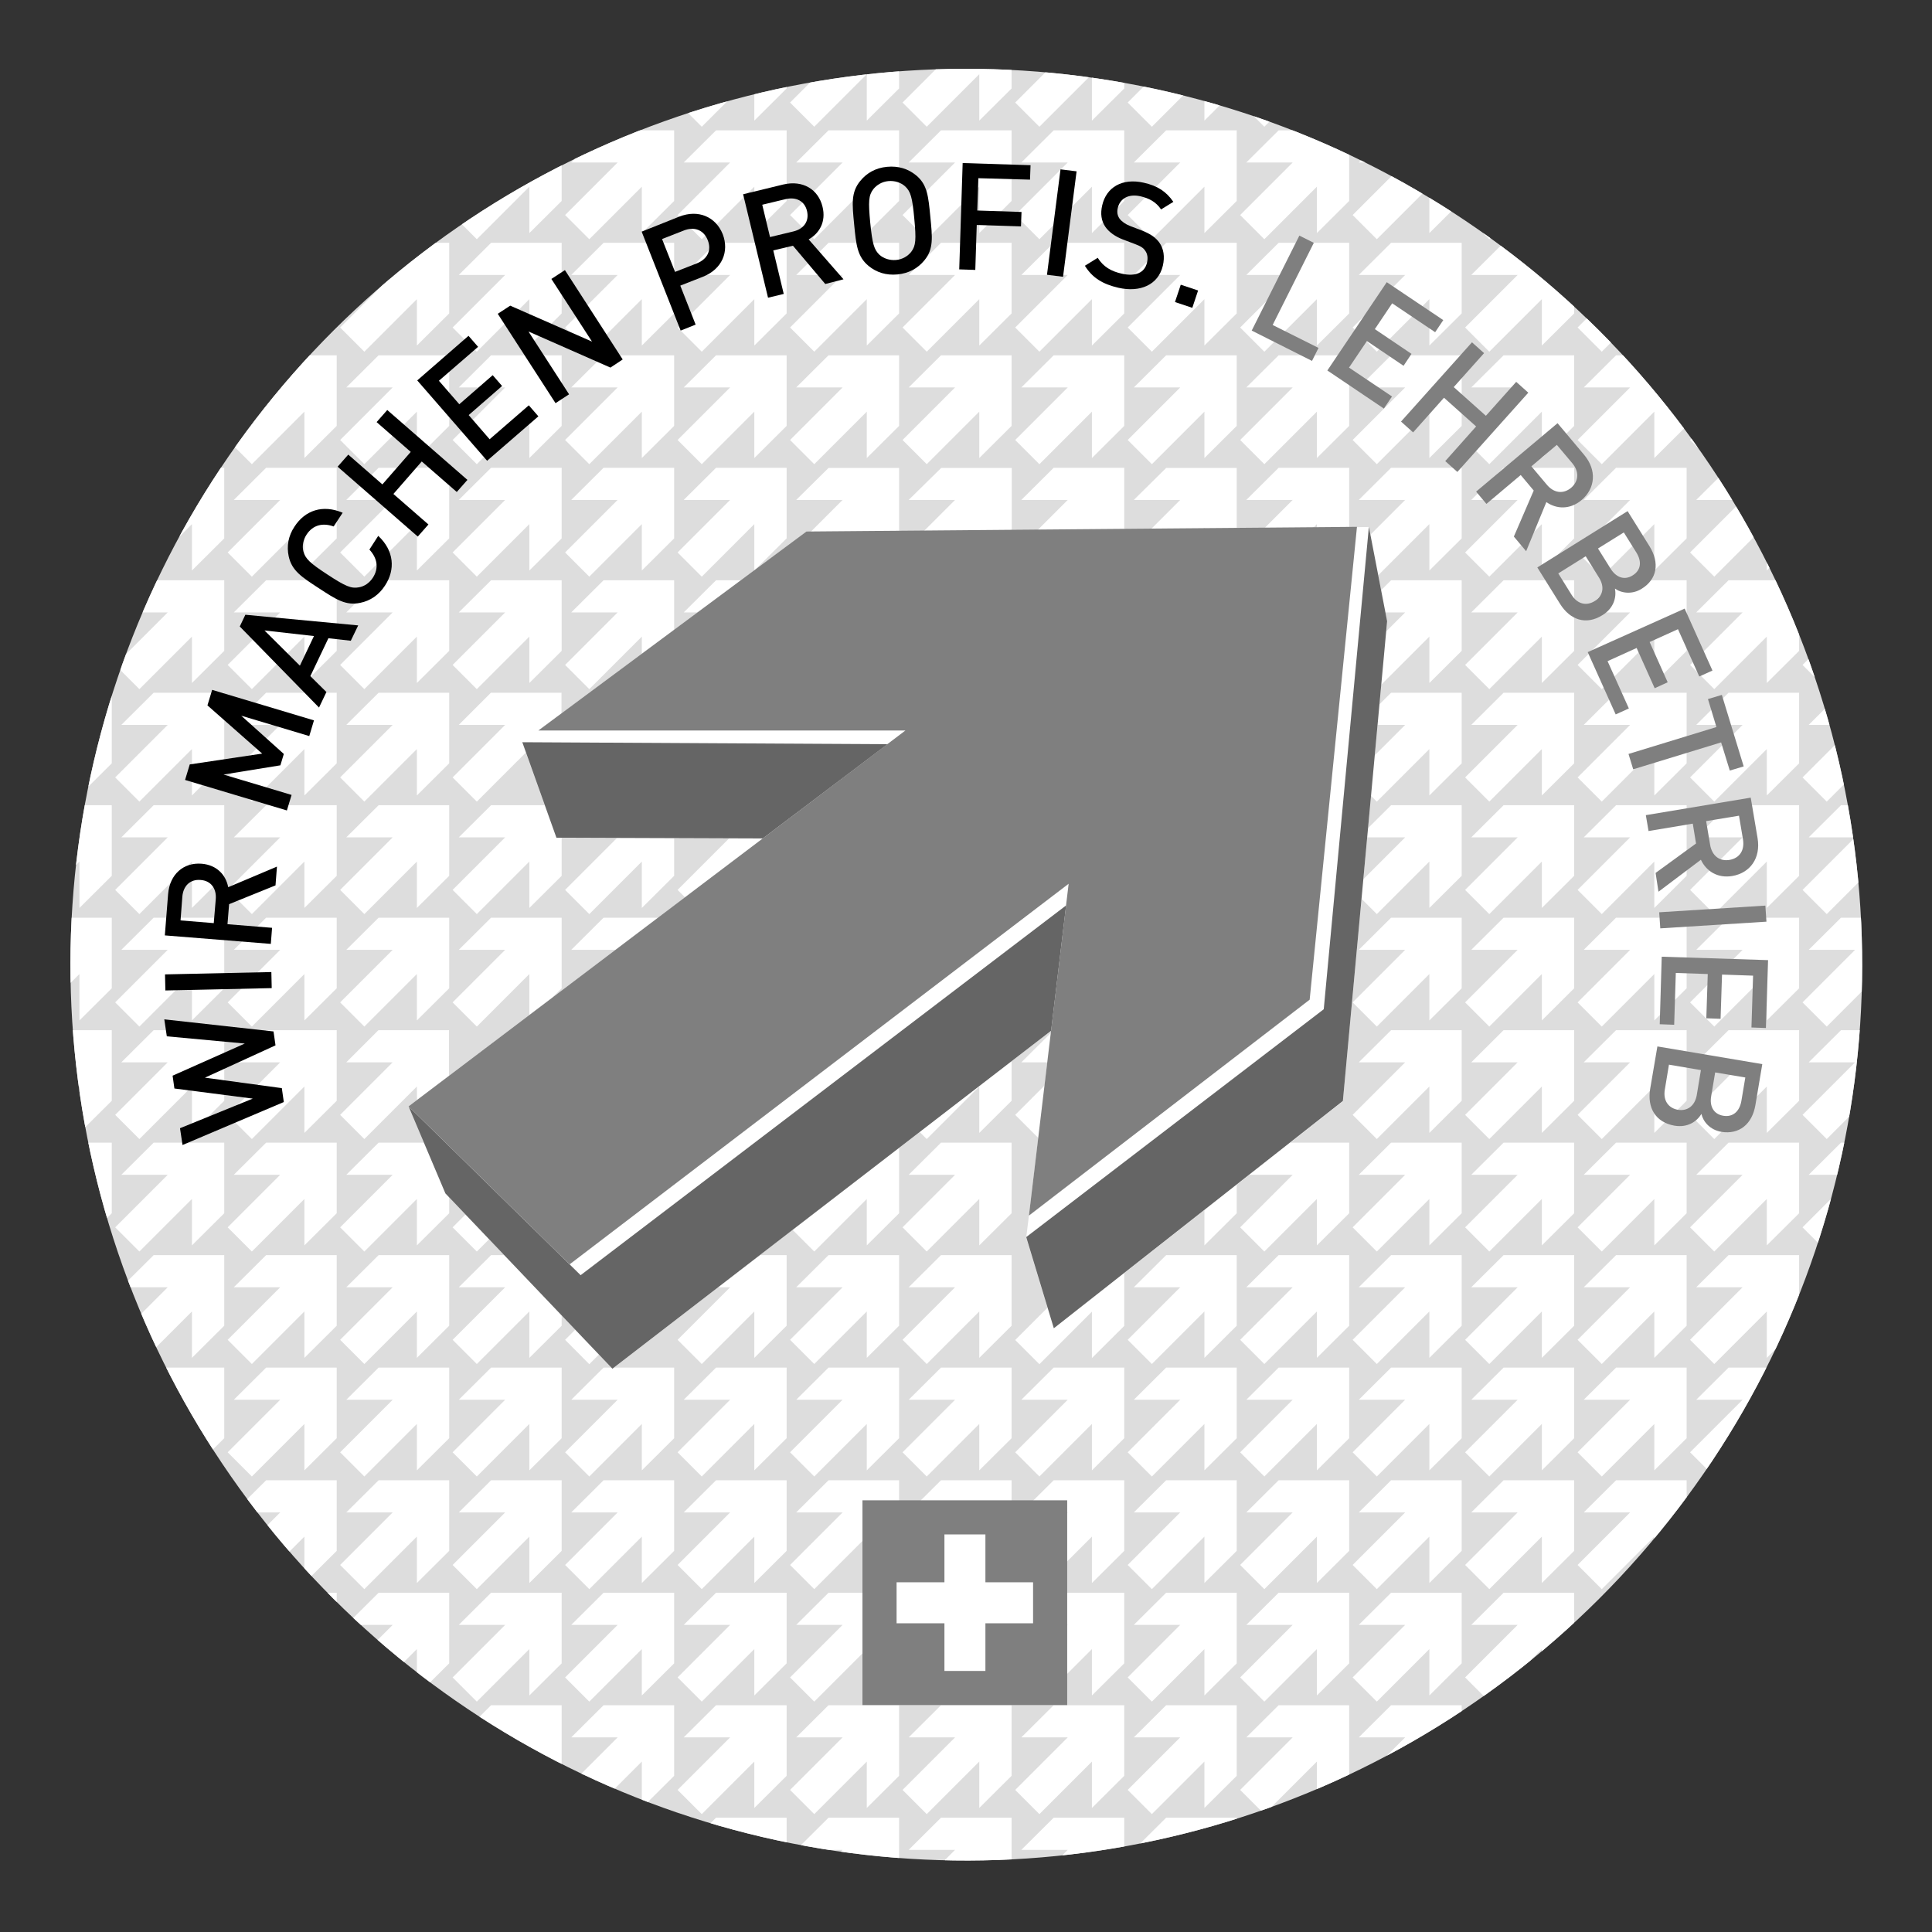
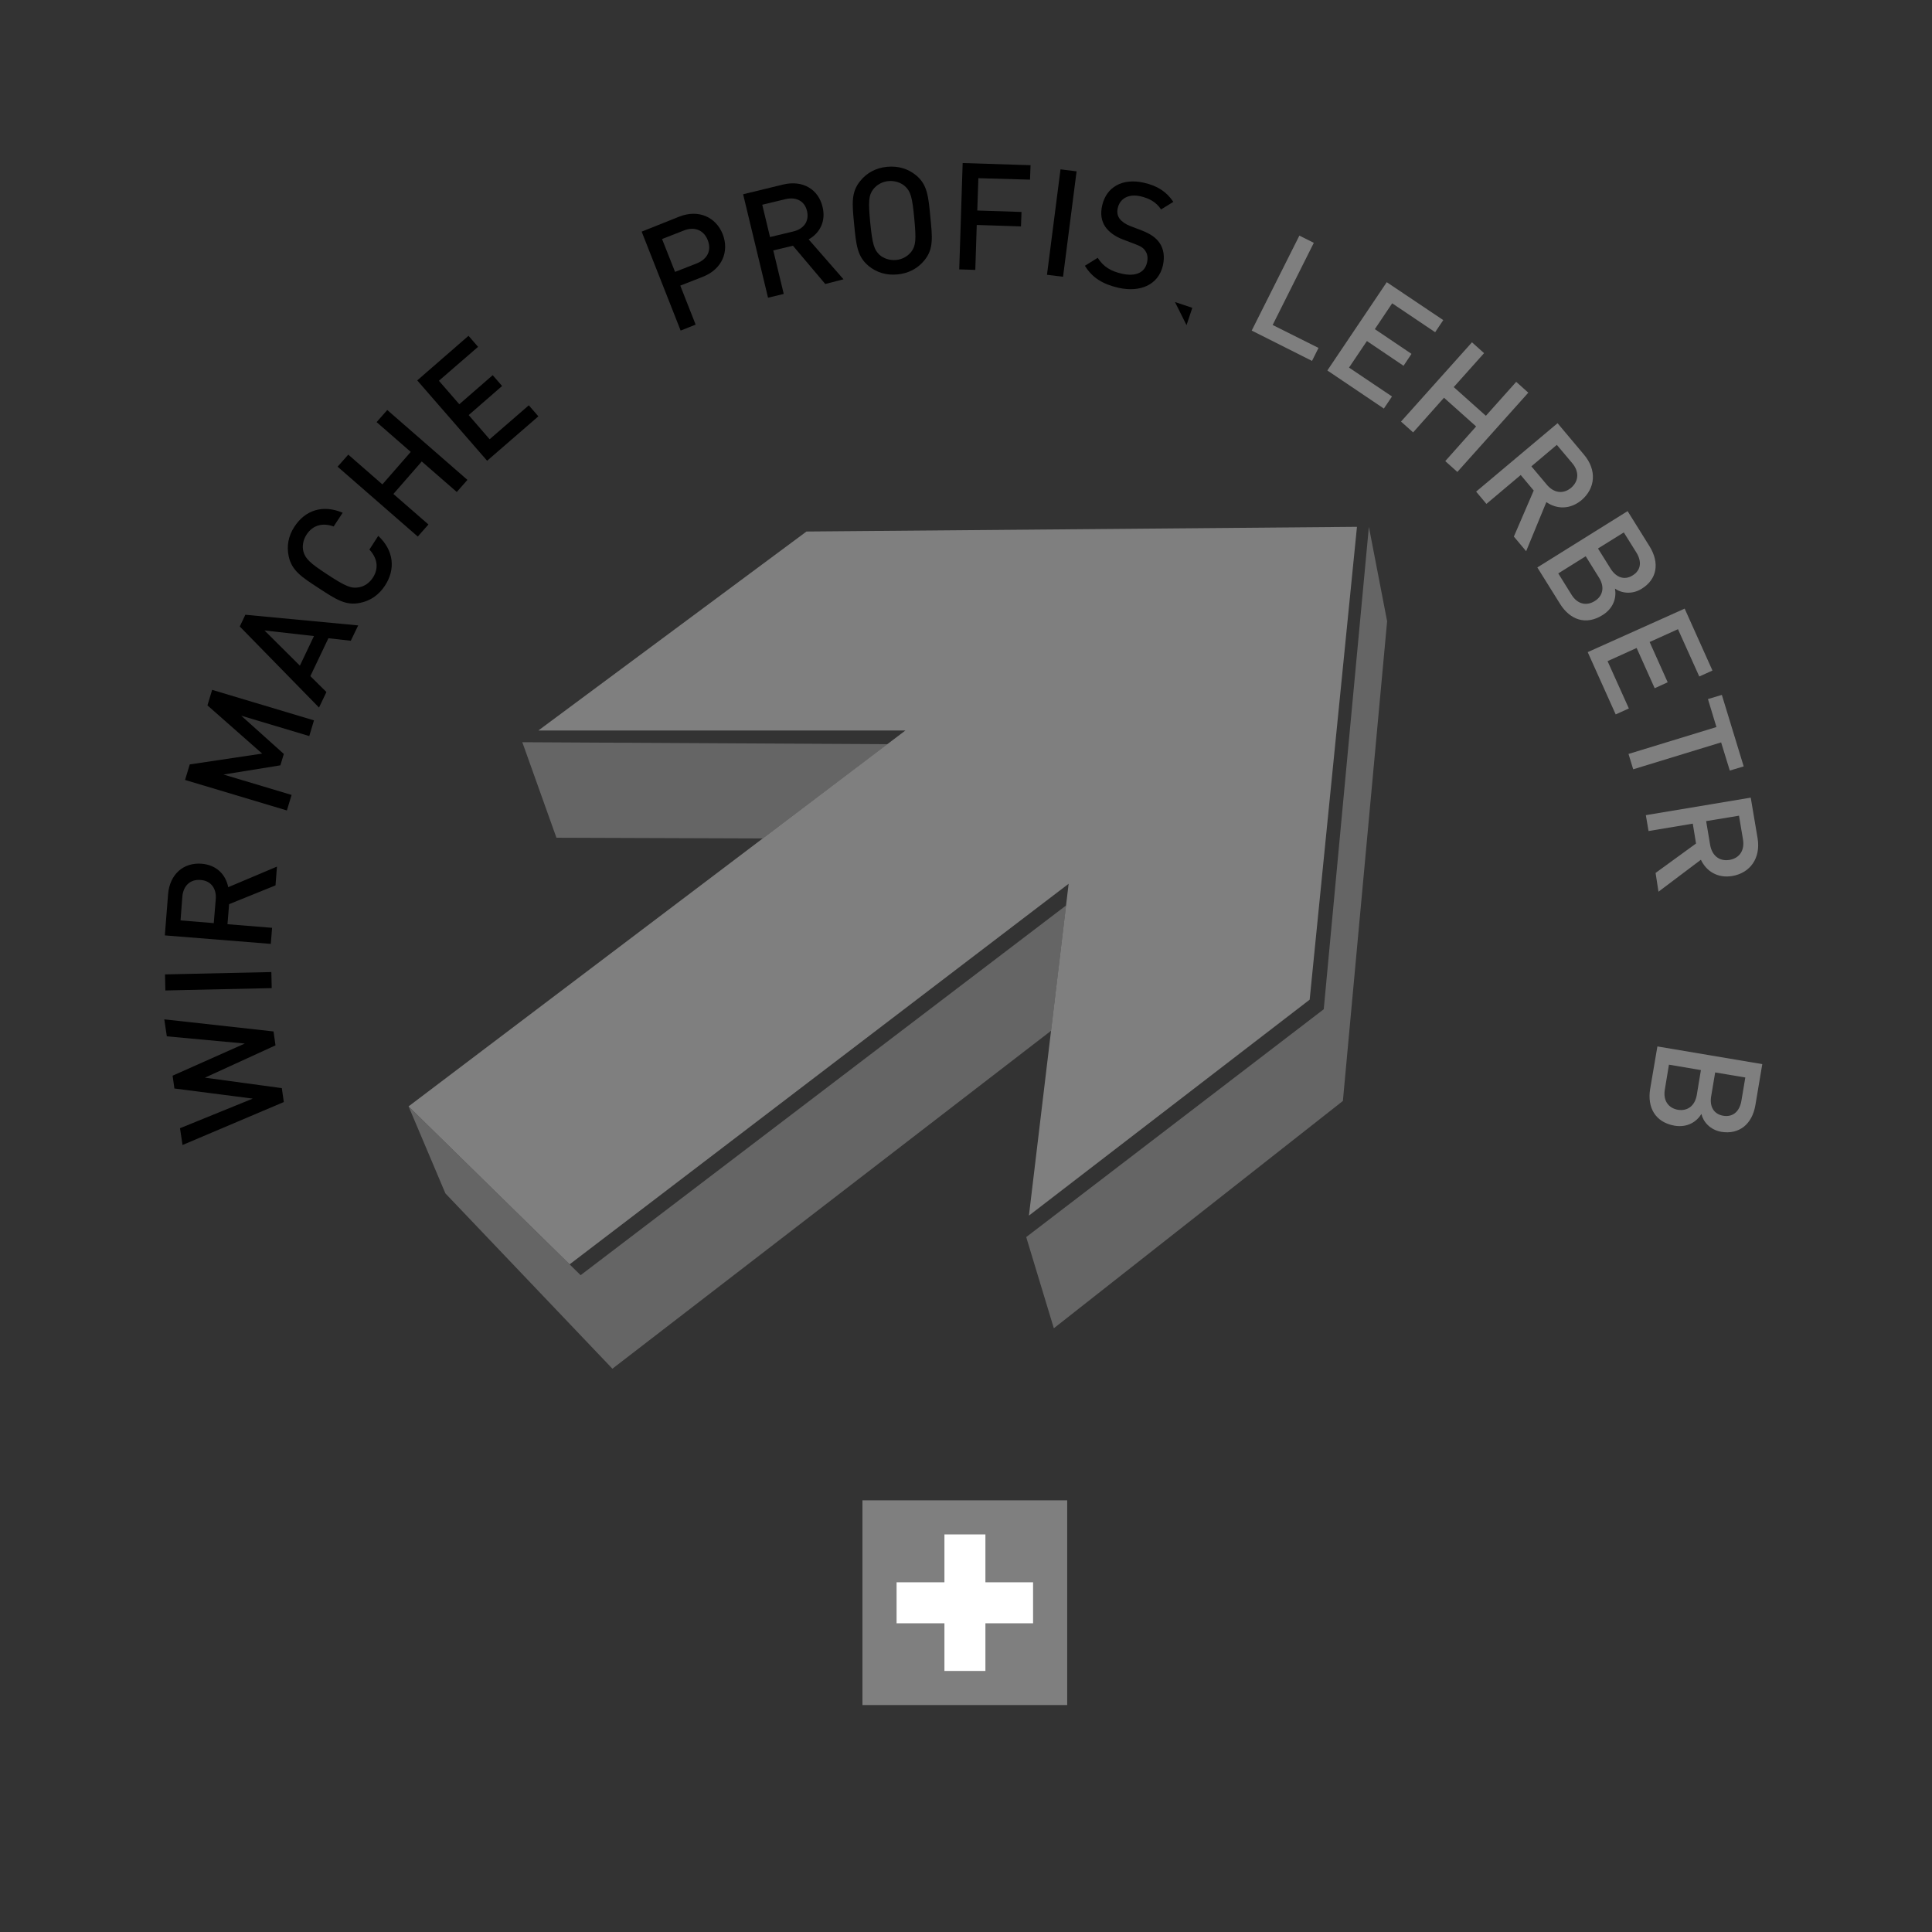
<svg xmlns="http://www.w3.org/2000/svg" xmlns:xlink="http://www.w3.org/1999/xlink" version="1.0" x="0px" y="0px" viewBox="0 0 107.01 107.01" style="enable-background:new 0 0 107.01 107.01;" xml:space="preserve">
  <rect x="0" y="0" width="107.01" height="107.01" fill="#333333" stroke="none" />
  <style type="text/css">
	.st0{clip-path:url(#SVGID_00000160876017942547532680000017354663109238216111_);}
	.st1{clip-path:url(#SVGID_00000124131279956754666220000010891599198066753190_);}
	.st2{fill:#FFFFFF;}
	.st3{fill:#7F7F7F;}
	.st4{clip-path:url(#SVGID_00000160876017942547532680000017354663109238216111_);fill:#656565;}
	.st5{clip-path:url(#SVGID_00000160876017942547532680000017354663109238216111_);fill:#7F7F7F;}
</style>
  <g id="Hintergrund">
</g>
  <g id="Elemente">
</g>
  <g id="Pfeil">
</g>
  <g id="Stanzriss">
    <g>
      <defs>
        <ellipse id="SVGID_1_" transform="matrix(0.195 -0.981 0.981 0.195 -9.349 95.512)" cx="53.52" cy="53.45" rx="49.61" ry="49.61" />
      </defs>
      <clipPath id="SVGID_00000059271553884252039300000003294340014004091295_">
        <use xlink:href="#SVGID_1_" style="overflow:visible;" />
      </clipPath>
      <g style="clip-path:url(#SVGID_00000059271553884252039300000003294340014004091295_);">
        <defs>
-           <ellipse id="SVGID_00000031906855542403310110000016917692796613986482_" transform="matrix(0.08 -0.997 0.997 0.08 -4.03 102.541)" cx="53.52" cy="53.45" rx="53.37" ry="53.37" />
-         </defs>
+           </defs>
        <use xlink:href="#SVGID_00000031906855542403310110000016917692796613986482_" style="overflow:visible;fill:#DDDDDD;" />
        <clipPath id="SVGID_00000046308719995542591260000003848196375019279534_">
          <use xlink:href="#SVGID_00000031906855542403310110000016917692796613986482_" style="overflow:visible;" />
        </clipPath>
        <g style="clip-path:url(#SVGID_00000046308719995542591260000003848196375019279534_);">
          <path class="st2" d="M101.18,7.02l2.91-2.91c0,0.9,0,1.95,0,2.57l1.79-1.78l0-3.91l-3.91,0l-1.79,1.78c0.63,0,1.67,0,2.57,0      l-2.91,2.91L101.18,7.02z M93.95,2.77c0.63,0,1.67,0,2.57,0l-2.91,2.91l1.34,1.34l2.91-2.91c0,0.9,0,1.95,0,2.57l1.79-1.78      l0-3.91l-3.91,0L93.95,2.77z M87.72,2.77c0.63,0,1.67,0,2.57,0l-2.91,2.91l1.34,1.34l2.91-2.91c0,0.9,0,1.95,0,2.57l1.79-1.78      l0-3.91l-3.91,0L87.72,2.77z M81.49,2.77c0.63,0,1.67,0,2.57,0l-2.91,2.91l1.34,1.34l2.91-2.91c0,0.9,0,1.95,0,2.57l1.79-1.78      l0-3.91l-3.91,0L81.49,2.77z M75.26,2.77c0.63,0,1.67,0,2.57,0l-2.91,2.91l1.34,1.34l2.91-2.91c0,0.9,0,1.95,0,2.57l1.79-1.78      l0-3.91l-3.91,0L75.26,2.77z M69.03,2.77c0.63,0,1.67,0,2.57,0l-2.91,2.91l1.34,1.34l2.91-2.91c0,0.9,0,1.95,0,2.57l1.79-1.78      l0-3.91l-3.91,0L69.03,2.77z M62.8,2.77c0.63,0,1.67,0,2.57,0l-2.91,2.91l1.34,1.34l2.91-2.91c0,0.9,0,1.95,0,2.57l1.79-1.78      l0-3.91l-3.91,0L62.8,2.77z M56.57,2.77c0.63,0,1.67,0,2.57,0l-2.91,2.91l1.34,1.34l2.91-2.91c0,0.9,0,1.95,0,2.57l1.79-1.78      l0-3.91l-3.91,0L56.57,2.77z M50.33,2.77c0.63,0,1.67,0,2.57,0l-2.91,2.91l1.34,1.34l2.91-2.91c0,0.9,0,1.95,0,2.57l1.79-1.78      l0-3.91l-3.91,0L50.33,2.77z M44.1,2.77c0.63,0,1.67,0,2.57,0l-2.91,2.91l1.34,1.34l2.91-2.91c0,0.9,0,1.95,0,2.57L49.8,4.9      l0-3.91l-3.91,0L44.1,2.77z M37.87,2.77c0.63,0,1.67,0,2.57,0l-2.91,2.91l1.34,1.34l2.91-2.91c0,0.9,0,1.95,0,2.57l1.79-1.78      l0-3.91l-3.91,0L37.87,2.77z M31.64,2.77c0.63,0,1.67,0,2.57,0L31.3,5.67l1.34,1.34l2.91-2.91c0,0.9,0,1.95,0,2.57l1.79-1.78      l0-3.91l-3.91,0L31.64,2.77z M25.41,2.77c0.63,0,1.67,0,2.57,0l-2.91,2.91l1.34,1.34l2.91-2.91c0,0.9,0,1.95,0,2.57l1.79-1.78      l0-3.91l-3.91,0L25.41,2.77z M19.18,2.77c0.63,0,1.67,0,2.57,0l-2.91,2.91l1.34,1.34l2.91-2.91c0,0.9,0,1.95,0,2.57l1.79-1.78      l0-3.91l-3.91,0L19.18,2.77z M12.95,2.77c0.63,0,1.67,0,2.57,0l-2.91,2.91l1.34,1.34l2.91-2.91c0,0.9,0,1.95,0,2.57l1.79-1.78      l0-3.91l-3.91,0L12.95,2.77z M6.72,2.77c0.63,0,1.67,0,2.57,0L6.38,5.67l1.34,1.34l2.91-2.91c0,0.9,0,1.95,0,2.57l1.79-1.78      l0-3.91l-3.91,0L6.72,2.77z M0.49,2.77c0.63,0,1.67,0,2.57,0L0.15,5.67l1.34,1.34L4.4,4.11c0,0.9,0,1.95,0,2.57L6.19,4.9l0-3.91      l-3.91,0L0.49,2.77z M100.18,9c0.63,0,1.67,0,2.57,0l-2.91,2.91l1.34,1.34l2.91-2.91c0,0.9,0,1.95,0,2.57l1.79-1.78l0-3.91      l-3.91,0L100.18,9z M93.95,9c0.63,0,1.67,0,2.57,0l-2.91,2.91l1.34,1.34l2.91-2.91c0,0.9,0,1.95,0,2.57l1.79-1.78l0-3.91      l-3.91,0L93.95,9z M87.72,9c0.63,0,1.67,0,2.57,0l-2.91,2.91l1.34,1.34l2.91-2.91c0,0.9,0,1.95,0,2.57l1.79-1.78l0-3.91l-3.91,0      L87.72,9z M81.49,9c0.63,0,1.67,0,2.57,0l-2.91,2.91l1.34,1.34l2.91-2.91c0,0.9,0,1.95,0,2.57l1.79-1.78l0-3.91l-3.91,0L81.49,9      z M75.26,9c0.63,0,1.67,0,2.57,0l-2.91,2.91l1.34,1.34l2.91-2.91c0,0.9,0,1.95,0,2.57l1.79-1.78l0-3.91l-3.91,0L75.26,9z       M69.03,9c0.63,0,1.67,0,2.57,0l-2.91,2.91l1.34,1.34l2.91-2.91c0,0.9,0,1.95,0,2.57l1.79-1.78l0-3.91l-3.91,0L69.03,9z M62.8,9      c0.63,0,1.67,0,2.57,0l-2.91,2.91l1.34,1.34l2.91-2.91c0,0.9,0,1.95,0,2.57l1.79-1.78l0-3.91l-3.91,0L62.8,9z M56.57,9      c0.63,0,1.67,0,2.57,0l-2.91,2.91l1.34,1.34l2.91-2.91c0,0.9,0,1.95,0,2.57l1.79-1.78l0-3.91l-3.91,0L56.57,9z M50.33,9      c0.63,0,1.67,0,2.57,0l-2.91,2.91l1.34,1.34l2.91-2.91c0,0.9,0,1.95,0,2.57l1.79-1.78l0-3.91l-3.91,0L50.33,9z M44.1,9      c0.63,0,1.67,0,2.57,0l-2.91,2.91l1.34,1.34l2.91-2.91c0,0.9,0,1.95,0,2.57l1.79-1.78l0-3.91l-3.91,0L44.1,9z M37.87,9      c0.63,0,1.67,0,2.57,0l-2.91,2.91l1.34,1.34l2.91-2.91c0,0.9,0,1.95,0,2.57l1.79-1.78l0-3.91l-3.91,0L37.87,9z M31.64,9      c0.63,0,1.67,0,2.57,0l-2.91,2.91l1.34,1.34l2.91-2.91c0,0.9,0,1.95,0,2.57l1.79-1.78l0-3.91l-3.91,0L31.64,9z M25.41,9      c0.63,0,1.67,0,2.57,0l-2.91,2.91l1.34,1.34l2.91-2.91c0,0.9,0,1.95,0,2.57l1.79-1.78l0-3.91l-3.91,0L25.41,9z M19.18,9      c0.63,0,1.67,0,2.57,0l-2.91,2.91l1.34,1.34l2.91-2.91c0,0.9,0,1.95,0,2.57l1.79-1.78l0-3.91l-3.91,0L19.18,9z M12.95,9      c0.63,0,1.67,0,2.57,0l-2.91,2.91l1.34,1.34l2.91-2.91c0,0.9,0,1.95,0,2.57l1.79-1.78l0-3.91l-3.91,0L12.95,9z M6.72,9      c0.63,0,1.67,0,2.57,0l-2.91,2.91l1.34,1.34l2.91-2.91c0,0.9,0,1.95,0,2.57l1.79-1.78l0-3.91l-3.91,0L6.72,9z M0.49,9      c0.63,0,1.67,0,2.57,0l-2.91,2.91l1.34,1.34l2.91-2.91c0,0.9,0,1.95,0,2.57l1.79-1.78l0-3.91l-3.91,0L0.49,9z M100.18,15.23      c0.63,0,1.67,0,2.57,0l-2.91,2.91l1.34,1.34l2.91-2.91c0,0.9,0,1.95,0,2.57l1.79-1.78l0-3.91l-3.91,0L100.18,15.23z       M93.95,15.23c0.63,0,1.67,0,2.57,0l-2.91,2.91l1.34,1.34l2.91-2.91c0,0.9,0,1.95,0,2.57l1.79-1.78l0-3.91l-3.91,0L93.95,15.23z       M87.72,15.23c0.63,0,1.67,0,2.57,0l-2.91,2.91l1.34,1.34l2.91-2.91c0,0.9,0,1.95,0,2.57l1.79-1.78l0-3.91l-3.91,0L87.72,15.23z       M81.49,15.23c0.63,0,1.67,0,2.57,0l-2.91,2.91l1.34,1.34l2.91-2.91c0,0.9,0,1.95,0,2.57l1.79-1.78l0-3.91l-3.91,0L81.49,15.23z       M75.26,15.23c0.63,0,1.67,0,2.57,0l-2.91,2.91l1.34,1.34l2.91-2.91c0,0.9,0,1.95,0,2.57l1.79-1.78l0-3.91l-3.91,0L75.26,15.23z       M69.03,15.23c0.63,0,1.67,0,2.57,0l-2.91,2.91l1.34,1.34l2.91-2.91c0,0.9,0,1.95,0,2.57l1.79-1.78l0-3.91l-3.91,0L69.03,15.23z       M62.8,15.23c0.63,0,1.67,0,2.57,0l-2.91,2.91l1.34,1.34l2.91-2.91c0,0.9,0,1.95,0,2.57l1.79-1.78l0-3.91l-3.91,0L62.8,15.23z       M56.57,15.23c0.63,0,1.67,0,2.57,0l-2.91,2.91l1.34,1.34l2.91-2.91c0,0.9,0,1.95,0,2.57l1.79-1.78l0-3.91l-3.91,0L56.57,15.23z       M50.33,15.23c0.63,0,1.67,0,2.57,0l-2.91,2.91l1.34,1.34l2.91-2.91c0,0.9,0,1.95,0,2.57l1.79-1.78l0-3.91l-3.91,0L50.33,15.23z       M44.1,15.23c0.63,0,1.67,0,2.57,0l-2.91,2.91l1.34,1.34l2.91-2.91c0,0.9,0,1.95,0,2.57l1.79-1.78l0-3.91l-3.91,0L44.1,15.23z       M37.87,15.23c0.63,0,1.67,0,2.57,0l-2.91,2.91l1.34,1.34l2.91-2.91c0,0.9,0,1.95,0,2.57l1.79-1.78l0-3.91l-3.91,0L37.87,15.23z       M31.64,15.23c0.63,0,1.67,0,2.57,0l-2.91,2.91l1.34,1.34l2.91-2.91c0,0.9,0,1.95,0,2.57l1.79-1.78l0-3.91l-3.91,0L31.64,15.23z       M25.41,15.23c0.63,0,1.67,0,2.57,0l-2.91,2.91l1.34,1.34l2.91-2.91c0,0.9,0,1.95,0,2.57l1.79-1.78l0-3.91l-3.91,0L25.41,15.23z       M19.18,15.23c0.63,0,1.67,0,2.57,0l-2.91,2.91l1.34,1.34l2.91-2.91c0,0.9,0,1.95,0,2.57l1.79-1.78l0-3.91l-3.91,0L19.18,15.23z       M12.95,15.23c0.63,0,1.67,0,2.57,0l-2.91,2.91l1.34,1.34l2.91-2.91c0,0.9,0,1.95,0,2.57l1.79-1.78l0-3.91l-3.91,0L12.95,15.23z       M6.72,15.23c0.63,0,1.67,0,2.57,0l-2.91,2.91l1.34,1.34l2.91-2.91c0,0.9,0,1.95,0,2.57l1.79-1.78l0-3.91l-3.91,0L6.72,15.23z       M0.49,15.23c0.63,0,1.67,0,2.57,0l-2.91,2.91l1.34,1.34l2.91-2.91c0,0.9,0,1.95,0,2.57l1.79-1.78l0-3.91l-3.91,0L0.49,15.23z       M100.18,21.46c0.63,0,1.67,0,2.57,0l-2.91,2.91l1.34,1.34l2.91-2.91c0,0.9,0,1.95,0,2.57l1.79-1.78l0-3.91l-3.91,0      L100.18,21.46z M93.95,21.46c0.63,0,1.67,0,2.57,0l-2.91,2.91l1.34,1.34l2.91-2.91c0,0.9,0,1.95,0,2.57l1.79-1.78l0-3.91      l-3.91,0L93.95,21.46z M87.72,21.46c0.63,0,1.67,0,2.57,0l-2.91,2.91l1.34,1.34l2.91-2.91c0,0.9,0,1.95,0,2.57l1.79-1.78l0-3.91      l-3.91,0L87.72,21.46z M81.49,21.46c0.63,0,1.67,0,2.57,0l-2.91,2.91l1.34,1.34l2.91-2.91c0,0.9,0,1.95,0,2.57l1.79-1.78l0-3.91      l-3.91,0L81.49,21.46z M75.26,21.46c0.63,0,1.67,0,2.57,0l-2.91,2.91l1.34,1.34l2.91-2.91c0,0.9,0,1.95,0,2.57l1.79-1.78l0-3.91      l-3.91,0L75.26,21.46z M69.03,21.46c0.63,0,1.67,0,2.57,0l-2.91,2.91l1.34,1.34l2.91-2.91c0,0.9,0,1.95,0,2.57l1.79-1.78l0-3.91      l-3.91,0L69.03,21.46z M62.8,21.46c0.63,0,1.67,0,2.57,0l-2.91,2.91l1.34,1.34l2.91-2.91c0,0.9,0,1.95,0,2.57l1.79-1.78l0-3.91      l-3.91,0L62.8,21.46z M56.57,21.46c0.63,0,1.67,0,2.57,0l-2.91,2.91l1.34,1.34l2.91-2.91c0,0.9,0,1.95,0,2.57l1.79-1.78l0-3.91      l-3.91,0L56.57,21.46z M50.33,21.46c0.63,0,1.67,0,2.57,0l-2.91,2.91l1.34,1.34l2.91-2.91c0,0.9,0,1.95,0,2.57l1.79-1.78l0-3.91      l-3.91,0L50.33,21.46z M44.1,21.46c0.63,0,1.67,0,2.57,0l-2.91,2.91l1.34,1.34l2.91-2.91c0,0.9,0,1.95,0,2.57l1.79-1.78l0-3.91      l-3.91,0L44.1,21.46z M37.87,21.46c0.63,0,1.67,0,2.57,0l-2.91,2.91l1.34,1.34l2.91-2.91c0,0.9,0,1.95,0,2.57l1.79-1.78l0-3.91      l-3.91,0L37.87,21.46z M31.64,21.46c0.63,0,1.67,0,2.57,0l-2.91,2.91l1.34,1.34l2.91-2.91c0,0.9,0,1.95,0,2.57l1.79-1.78l0-3.91      l-3.91,0L31.64,21.46z M25.41,21.46c0.63,0,1.67,0,2.57,0l-2.91,2.91l1.34,1.34l2.91-2.91c0,0.9,0,1.95,0,2.57l1.79-1.78l0-3.91      l-3.91,0L25.41,21.46z M19.18,21.46c0.63,0,1.67,0,2.57,0l-2.91,2.91l1.34,1.34l2.91-2.91c0,0.9,0,1.95,0,2.57l1.79-1.78l0-3.91      l-3.91,0L19.18,21.46z M12.95,21.46c0.63,0,1.67,0,2.57,0l-2.91,2.91l1.34,1.34l2.91-2.91c0,0.9,0,1.95,0,2.57l1.79-1.78l0-3.91      l-3.91,0L12.95,21.46z M6.72,21.46c0.63,0,1.67,0,2.57,0l-2.91,2.91l1.34,1.34l2.91-2.91c0,0.9,0,1.95,0,2.57l1.79-1.78l0-3.91      l-3.91,0L6.72,21.46z M0.49,21.46c0.63,0,1.67,0,2.57,0l-2.91,2.91l1.34,1.34L4.4,22.8c0,0.9,0,1.95,0,2.57l1.79-1.78l0-3.91      l-3.91,0L0.49,21.46z M100.18,27.69c0.63,0,1.67,0,2.57,0l-2.91,2.91l1.34,1.34l2.91-2.91c0,0.9,0,1.95,0,2.57l1.79-1.78l0-3.91      l-3.91,0L100.18,27.69z M93.95,27.69c0.63,0,1.67,0,2.57,0l-2.91,2.91l1.34,1.34l2.91-2.91c0,0.9,0,1.95,0,2.57l1.79-1.78      l0-3.91l-3.91,0L93.95,27.69z M87.72,27.69c0.63,0,1.67,0,2.57,0l-2.91,2.91l1.34,1.34l2.91-2.91c0,0.9,0,1.95,0,2.57l1.79-1.78      l0-3.91l-3.91,0L87.72,27.69z M81.49,27.69c0.63,0,1.67,0,2.57,0l-2.91,2.91l1.34,1.34l2.91-2.91c0,0.9,0,1.95,0,2.57l1.79-1.78      l0-3.91l-3.91,0L81.49,27.69z M75.26,27.69c0.63,0,1.67,0,2.57,0l-2.91,2.91l1.34,1.34l2.91-2.91c0,0.9,0,1.95,0,2.57l1.79-1.78      l0-3.91l-3.91,0L75.26,27.69z M69.03,27.69c0.63,0,1.67,0,2.57,0l-2.91,2.91l1.34,1.34l2.91-2.91c0,0.9,0,1.95,0,2.57l1.79-1.78      l0-3.91l-3.91,0L69.03,27.69z M62.8,27.69c0.63,0,1.67,0,2.57,0l-2.91,2.91l1.34,1.34l2.91-2.71c0,0.9,0,1.75,0,2.38l1.79-1.78      l0-3.91l-3.91,0L62.8,27.69z M56.57,27.69c0.63,0,1.67,0,2.57,0l-2.91,2.91l1.34,1.34l2.91-2.64c0,0.9,0,1.68,0,2.3l1.79-1.78      l0-3.91l-3.91,0L56.57,27.69z M50.33,27.69c0.63,0,1.67,0,2.57,0l-2.91,2.91l1.34,1.34l2.86-2.56c0,0.9,0.06,1.6,0.06,2.23      l1.79-1.78l0-3.91l-3.91,0L50.33,27.69z M44.1,27.69c0.63,0,1.67,0,2.57,0l-2.91,2.91l1.34,1.34l2.77-2.49      c0,0.9,0.14,1.53,0.14,2.16l1.79-1.78l0-3.91l-3.91,0L44.1,27.69z M37.87,27.69c0.63,0,1.67,0,2.57,0l-2.91,2.91l1.34,1.34      l2.91-2.91c0,0.9,0,1.95,0,2.57l1.79-1.78l0-3.91l-3.91,0L37.87,27.69z M31.64,27.69c0.63,0,1.67,0,2.57,0L31.3,30.6l1.34,1.34      l2.91-2.91c0,0.9,0,1.95,0,2.57l1.79-1.78l0-3.91l-3.91,0L31.64,27.69z M25.41,27.69c0.63,0,1.67,0,2.57,0l-2.91,2.91l1.34,1.34      l2.91-2.91c0,0.9,0,1.95,0,2.57l1.79-1.78l0-3.91l-3.91,0L25.41,27.69z M19.18,27.69c0.63,0,1.67,0,2.57,0l-2.91,2.91l1.34,1.34      l2.91-2.91c0,0.9,0,1.95,0,2.57l1.79-1.78l0-3.91l-3.91,0L19.18,27.69z M12.95,27.69c0.63,0,1.67,0,2.57,0l-2.91,2.91l1.34,1.34      l2.91-2.91c0,0.9,0,1.95,0,2.57l1.79-1.78l0-3.91l-3.91,0L12.95,27.69z M6.72,27.69c0.63,0,1.67,0,2.57,0L6.38,30.6l1.34,1.34      l2.91-2.91c0,0.9,0,1.95,0,2.57l1.79-1.78l0-3.91l-3.91,0L6.72,27.69z M0.49,27.69c0.63,0,1.67,0,2.57,0L0.15,30.6l1.34,1.34      l2.91-2.91c0,0.9,0,1.95,0,2.57l1.79-1.78l0-3.91l-3.91,0L0.49,27.69z M100.18,33.92c0.63,0,1.67,0,2.57,0l-2.91,2.91l1.34,1.34      l2.91-2.91c0,0.9,0,1.95,0,2.57l1.79-1.78l0-3.91l-3.91,0L100.18,33.92z M93.95,33.92c0.63,0,1.67,0,2.57,0l-2.91,2.91      l1.34,1.34l2.91-2.91c0,0.9,0,1.95,0,2.57l1.79-1.78l0-3.91l-3.91,0L93.95,33.92z M87.72,33.92c0.63,0,1.67,0,2.57,0l-2.91,2.91      l1.34,1.34l2.91-2.91c0,0.9,0,1.95,0,2.57l1.79-1.78l0-3.91l-3.91,0L87.72,33.92z M81.49,33.92c0.63,0,1.67,0,2.57,0l-2.91,2.91      l1.34,1.34l2.91-2.91c0,0.9,0,1.95,0,2.57l1.79-1.78l0-3.91l-3.91,0L81.49,33.92z M75.26,33.92c0.63,0,1.67,0,2.57,0l-2.91,2.91      l1.34,1.34l2.91-2.91c0,0.9,0,1.95,0,2.57l1.79-1.78l0-3.91l-3.91,0L75.26,33.92z M69.03,33.92c0.63,0,1.67,0,2.57,0l-2.91,2.91      l1.34,1.34l2.91-2.91c0,0.9,0,1.95,0,2.57l1.79-1.78l0-3.91l-3.91,0L69.03,33.92z M62.8,33.92c0.63,0,1.67,0,2.57,0l-2.91,2.91      l1.34,1.34l2.91-2.91c0,0.9,0,1.95,0,2.57l1.79-1.78l0-3.91l-3.91,0L62.8,33.92z M56.57,33.92c0.63,0,1.67,0,2.57,0l-2.91,2.91      l1.34,1.34l2.91-2.91c0,0.9,0,1.95,0,2.57l1.79-1.78l0-3.91l-3.91,0L56.57,33.92z M50.33,33.92c0.63,0,1.67,0,2.57,0l-2.91,2.91      l1.34,1.34l2.91-2.91c0,0.9,0,1.95,0,2.57l1.79-1.78l0-3.91l-3.91,0L50.33,33.92z M44.1,33.92c0.63,0,1.67,0,2.57,0l-2.91,2.91      l1.34,1.34l2.91-2.91c0,0.9,0,1.95,0,2.57l1.79-1.78l0-3.91l-3.91,0L44.1,33.92z M37.87,33.92c0.63,0,1.67,0,2.57,0l-2.91,2.91      l1.34,1.34l2.91-2.91c0,0.9,0,1.95,0,2.57l1.79-1.78l0-3.91l-3.91,0L37.87,33.92z M31.64,33.92c0.63,0,1.67,0,2.57,0l-2.91,2.91      l1.34,1.34l2.91-2.91c0,0.9,0,1.95,0,2.57l1.79-1.78l0-3.91l-3.91,0L31.64,33.92z M25.41,33.92c0.63,0,1.67,0,2.57,0l-2.91,2.91      l1.34,1.34l2.91-2.91c0,0.9,0,1.95,0,2.57l1.79-1.78l0-3.91l-3.91,0L25.41,33.92z M19.18,33.92c0.63,0,1.67,0,2.57,0l-2.91,2.91      l1.34,1.34l2.91-2.91c0,0.9,0,1.95,0,2.57l1.79-1.78l0-3.91l-3.91,0L19.18,33.92z M12.95,33.92c0.63,0,1.67,0,2.57,0l-2.91,2.91      l1.34,1.34l2.91-2.91c0,0.9,0,1.95,0,2.57l1.79-1.78l0-3.91l-3.91,0L12.95,33.92z M6.72,33.92c0.63,0,1.67,0,2.57,0l-2.91,2.91      l1.34,1.34l2.91-2.91c0,0.9,0,1.95,0,2.57l1.79-1.78l0-3.91l-3.91,0L6.72,33.92z M0.49,33.92c0.63,0,1.67,0,2.57,0l-2.91,2.91      l1.34,1.34l2.91-2.91c0,0.9,0,1.95,0,2.57l1.79-1.78l0-3.91l-3.91,0L0.49,33.92z M100.18,40.15c0.63,0,1.67,0,2.57,0l-2.91,2.91      l1.34,1.34l2.91-2.91c0,0.9,0,1.95,0,2.57l1.79-1.78l0-3.91l-3.91,0L100.18,40.15z M93.95,40.15c0.63,0,1.67,0,2.57,0      l-2.91,2.91l1.34,1.34l2.91-2.91c0,0.9,0,1.95,0,2.57l1.79-1.78l0-3.91l-3.91,0L93.95,40.15z M87.72,40.15c0.63,0,1.67,0,2.57,0      l-2.91,2.91l1.34,1.34l2.91-2.91c0,0.9,0,1.95,0,2.57l1.79-1.78l0-3.91l-3.91,0L87.72,40.15z M81.49,40.15c0.63,0,1.67,0,2.57,0      l-2.91,2.91l1.34,1.34l2.91-2.91c0,0.9,0,1.95,0,2.57l1.79-1.78l0-3.91l-3.91,0L81.49,40.15z M75.26,40.15c0.63,0,1.67,0,2.57,0      l-2.91,2.91l1.34,1.34l2.91-2.91c0,0.9,0,1.95,0,2.57l1.79-1.78l0-3.91l-3.91,0L75.26,40.15z M69.03,40.15c0.63,0,1.67,0,2.57,0      l-2.91,2.91l1.34,1.34l2.91-2.91c0,0.9,0,1.95,0,2.57l1.79-1.78l0-3.91l-3.91,0L69.03,40.15z M62.8,40.15c0.63,0,1.67,0,2.57,0      l-2.91,2.91l1.34,1.34l2.91-2.91c0,0.9,0,1.95,0,2.57l1.79-1.78l0-3.91l-3.91,0L62.8,40.15z M56.57,40.15c0.63,0,1.67,0,2.57,0      l-2.91,2.91l1.34,1.34l2.91-2.91c0,0.9,0,1.95,0,2.57l1.79-1.78l0-3.91l-3.91,0L56.57,40.15z M50.33,40.15c0.63,0,1.67,0,2.57,0      l-2.91,2.91l1.34,1.34l2.91-2.91c0,0.9,0,1.95,0,2.57l1.79-1.78l0-3.91l-3.91,0L50.33,40.15z M44.1,40.15c0.63,0,1.67,0,2.57,0      l-2.91,2.91l1.34,1.34l2.91-2.91c0,0.9,0,1.95,0,2.57l1.79-1.78l0-3.91l-3.91,0L44.1,40.15z M37.87,40.15c0.63,0,1.67,0,2.57,0      l-2.91,2.91l1.34,1.34l2.91-2.91c0,0.9,0,1.95,0,2.57l1.79-1.78l0-3.91l-3.91,0L37.87,40.15z M31.64,40.15c0.63,0,1.67,0,2.57,0      l-2.91,2.91l1.34,1.34l2.91-2.91c0,0.9,0,1.95,0,2.57l1.79-1.78l0-3.91l-3.91,0L31.64,40.15z M25.41,40.15c0.63,0,1.67,0,2.57,0      l-2.91,2.91l1.34,1.34l2.91-2.91c0,0.9,0.51,1.26,0.51,1.89l1.27-1.1l0-3.91l-3.91,0L25.41,40.15z M19.18,40.15      c0.63,0,1.67,0,2.57,0l-2.91,2.91l1.34,1.34l2.91-2.91c0,0.9,0,1.95,0,2.57l1.79-1.78l0-3.91l-3.91,0L19.18,40.15z M12.95,40.15      c0.63,0,1.67,0,2.57,0l-2.91,2.91l1.34,1.34l2.91-2.91c0,0.9,0,1.95,0,2.57l1.79-1.78l0-3.91l-3.91,0L12.95,40.15z M6.72,40.15      c0.63,0,1.67,0,2.57,0l-2.91,2.91l1.34,1.34l2.91-2.91c0,0.9,0,1.95,0,2.57l1.79-1.78l0-3.91l-3.91,0L6.72,40.15z M0.49,40.15      c0.63,0,1.67,0,2.57,0l-2.91,2.91l1.34,1.34l2.91-2.91c0,0.9,0,1.95,0,2.57l1.79-1.78l0-3.91l-3.91,0L0.49,40.15z M100.18,46.38      c0.63,0,1.67,0,2.57,0l-2.91,2.91l1.34,1.34l2.91-2.91c0,0.9,0,1.95,0,2.57l1.79-1.78l0-3.91l-3.91,0L100.18,46.38z       M93.95,46.38c0.63,0,1.67,0,2.57,0l-2.91,2.91l1.34,1.34l2.91-2.91c0,0.9,0,1.95,0,2.57l1.79-1.78l0-3.91l-3.91,0L93.95,46.38z       M87.72,46.38c0.63,0,1.67,0,2.57,0l-2.91,2.91l1.34,1.34l2.91-2.91c0,0.9,0,1.95,0,2.57l1.79-1.78l0-3.91l-3.91,0L87.72,46.38z       M81.49,46.38c0.63,0,1.67,0,2.57,0l-2.91,2.91l1.34,1.34l2.91-2.91c0,0.9,0,1.95,0,2.57l1.79-1.78l0-3.91l-3.91,0L81.49,46.38z       M75.26,46.38c0.63,0,1.67,0,2.57,0l-2.91,2.91l1.34,1.34l2.91-2.91c0,0.9,0,1.95,0,2.57l1.79-1.78l0-3.91l-3.91,0L75.26,46.38z       M69.03,46.38c0.63,0,1.67,0,2.57,0l-2.91,2.91l1.34,1.34l2.91-2.91c0,0.9,0,1.95,0,2.57l1.79-1.78l0-3.91l-3.91,0L69.03,46.38z       M62.8,46.38c0.63,0,1.67,0,2.57,0l-2.91,2.91l1.34,1.34l2.91-2.91c0,0.9,0,1.95,0,2.57l1.79-1.78l0-3.91l-3.91,0L62.8,46.38z       M56.57,46.38c0.63,0,1.67,0,2.57,0l-2.91,2.91l1.34,1.34l2.91-2.91c0,0.9,0,1.95,0,2.57l1.79-1.78l0-3.91l-3.91,0L56.57,46.38z       M50.33,46.38c0.63,0,1.67,0,2.57,0l-2.91,2.91l1.34,1.34l2.91-2.91c0,0.9,0,1.95,0,2.57l1.79-1.78l0-3.91l-3.91,0L50.33,46.38z       M44.1,46.38c0.63,0,1.67,0,2.57,0l-2.91,2.91l1.34,1.34l2.91-2.91c0,0.9,0,1.95,0,2.57l1.79-1.78l0-3.91l-3.91,0L44.1,46.38z       M37.87,46.38c0.63,0,1.67,0,2.57,0l-2.91,2.91l1.34,1.34l2.91-2.91c0,0.9,0,1.95,0,2.57l1.79-1.78l0-3.91l-3.91,0L37.87,46.38z       M31.64,46.38c0.63,0,1.67,0,2.57,0l-2.91,2.91l1.34,1.34l2.91-2.91c0,0.9,0,1.95,0,2.57l1.79-1.78l0-3.91l-3.91,0L31.64,46.38z       M25.41,46.38c0.63,0,1.67,0,2.57,0l-2.91,2.91l1.34,1.34l2.91-2.91c0,0.9,0,1.95,0,2.57l1.79-1.78l0-3.91l-3.91,0L25.41,46.38z       M19.18,46.38c0.63,0,1.67,0,2.57,0l-2.91,2.91l1.34,1.34l2.91-2.91c0,0.9,0,1.95,0,2.57l1.79-1.78l0-3.91l-3.91,0L19.18,46.38z       M12.95,46.38c0.63,0,1.67,0,2.57,0l-2.91,2.91l1.34,1.34l2.91-2.91c0,0.9,0,1.95,0,2.57l1.79-1.78l0-3.91l-3.91,0L12.95,46.38z       M6.72,46.38c0.63,0,1.67,0,2.57,0l-2.91,2.91l1.34,1.34l2.91-2.91c0,0.9,0,1.95,0,2.57l1.79-1.78l0-3.91l-3.91,0L6.72,46.38z       M0.49,46.38c0.63,0,1.67,0,2.57,0l-2.91,2.91l1.34,1.34l2.91-2.91c0,0.9,0,1.95,0,2.57l1.79-1.78l0-3.91l-3.91,0L0.49,46.38z       M100.18,52.61c0.63,0,1.67,0,2.57,0l-2.91,2.91l1.34,1.34l2.91-2.91c0,0.9,0,1.95,0,2.57l1.79-1.78l0-3.91l-3.91,0      L100.18,52.61z M93.95,52.61c0.63,0,1.67,0,2.57,0l-2.91,2.91l1.34,1.34l2.91-2.91c0,0.9,0,1.95,0,2.57l1.79-1.78l0-3.91      l-3.91,0L93.95,52.61z M87.72,52.61c0.63,0,1.67,0,2.57,0l-2.91,2.91l1.34,1.34l2.91-2.91c0,0.9,0,1.95,0,2.57l1.79-1.78l0-3.91      l-3.91,0L87.72,52.61z M81.49,52.61c0.63,0,1.67,0,2.57,0l-2.91,2.91l1.34,1.34l2.91-2.91c0,0.9,0,1.95,0,2.57l1.79-1.78l0-3.91      l-3.91,0L81.49,52.61z M75.26,52.61c0.63,0,1.67,0,2.57,0l-2.91,2.91l1.34,1.34l2.91-2.91c0,0.9,0,1.95,0,2.57l1.79-1.78l0-3.91      l-3.91,0L75.26,52.61z M69.03,52.61c0.63,0,1.67,0,2.57,0l-2.91,2.91l1.34,1.34l2.91-2.91c0,0.9,0,1.95,0,2.57l1.79-1.78l0-3.91      l-3.91,0L69.03,52.61z M62.8,52.61c0.63,0,1.67,0,2.57,0l-2.91,2.91l1.34,1.34l2.91-2.91c0,0.9,0,1.95,0,2.57l1.79-1.78l0-3.91      l-3.91,0L62.8,52.61z M56.57,52.61c0.63,0,1.67,0,2.57,0l-2.91,2.91l1.34,1.34l2.91-2.91c0,0.9,0,1.95,0,2.57l1.79-1.78l0-3.91      l-3.91,0L56.57,52.61z M50.33,52.61c0.63,0,1.67,0,2.57,0l-2.91,2.91l1.34,1.34l2.91-2.91c0,0.9,0,1.95,0,2.57l1.79-1.78l0-3.91      l-3.91,0L50.33,52.61z M44.1,52.61c0.63,0,1.67,0,2.57,0l-2.91,2.91l1.34,1.34l2.91-2.91c0,0.9,0,1.95,0,2.57l1.79-1.78l0-3.91      l-3.91,0L44.1,52.61z M37.87,52.61c0.63,0,1.67,0,2.57,0l-2.91,2.91l1.34,1.34l2.91-2.91c0,0.9,0,1.95,0,2.57l1.79-1.78l0-3.91      l-3.91,0L37.87,52.61z M31.64,52.61c0.63,0,1.67,0,2.57,0l-2.91,2.91l1.34,1.34l2.91-2.91c0,0.9,0,1.95,0,2.57l1.79-1.78l0-3.91      l-3.91,0L31.64,52.61z M25.41,52.61c0.63,0,1.67,0,2.57,0l-2.91,2.91l1.34,1.34l2.91-2.91c0,0.9,0,1.95,0,2.57l1.79-1.78l0-3.91      l-3.91,0L25.41,52.61z M19.18,52.61c0.63,0,1.67,0,2.57,0l-2.91,2.91l1.34,1.34l2.91-2.91c0,0.9,0,1.95,0,2.57l1.79-1.78l0-3.91      l-3.91,0L19.18,52.61z M12.95,52.61c0.63,0,1.67,0,2.57,0l-2.91,2.91l1.34,1.34l2.91-2.91c0,0.9,0,1.95,0,2.57l1.79-1.78l0-3.91      l-3.91,0L12.95,52.61z M6.72,52.61c0.63,0,1.67,0,2.57,0l-2.91,2.91l1.34,1.34l2.91-2.91c0,0.9,0,1.95,0,2.57l1.79-1.78l0-3.91      l-3.91,0L6.72,52.61z M0.49,52.61c0.63,0,1.67,0,2.57,0l-2.91,2.91l1.34,1.34l2.91-2.91c0,0.9,0,1.95,0,2.57l1.79-1.78l0-3.91      l-3.91,0L0.49,52.61z M100.18,58.84c0.63,0,1.67,0,2.57,0l-2.91,2.91l1.34,1.34l2.91-2.91c0,0.9,0,1.95,0,2.57l1.79-1.78l0-3.91      l-3.91,0L100.18,58.84z M93.95,58.84c0.63,0,1.67,0,2.57,0l-2.91,2.91l1.34,1.34l2.91-2.91c0,0.9,0,1.95,0,2.57l1.79-1.78      l0-3.91l-3.91,0L93.95,58.84z M87.72,58.84c0.63,0,1.67,0,2.57,0l-2.91,2.91l1.34,1.34l2.91-2.91c0,0.9,0,1.95,0,2.57l1.79-1.78      l0-3.91l-3.91,0L87.72,58.84z M81.49,58.84c0.63,0,1.67,0,2.57,0l-2.91,2.91l1.34,1.34l2.91-2.91c0,0.9,0,1.95,0,2.57l1.79-1.78      l0-3.91l-3.91,0L81.49,58.84z M75.26,58.84c0.63,0,1.67,0,2.57,0l-2.91,2.91l1.34,1.34l2.91-2.91c0,0.9,0,1.95,0,2.57l1.79-1.78      l0-3.91l-3.91,0L75.26,58.84z M69.03,58.84c0.63,0,1.67,0,2.57,0l-2.91,2.91l1.34,1.34l2.91-2.91c0,0.9-0.3,1.4-0.3,2.02      l1.63-1.4l0.46-3.75l-3.91,0L69.03,58.84z M62.8,58.84c0.63,0,1.67,0,2.57,0l-2.91,2.91l1.34,1.34l2.91-2.91      c0,0.9,0,1.95,0,2.57l1.79-1.78l0-3.91l-3.91,0L62.8,58.84z M56.57,58.84c0.63,0,1.67,0,2.57,0l-2.91,2.91l1.34,1.34l2.91-2.91      c0,0.9,0,1.95,0,2.57l1.79-1.78l0-3.91l-3.91,0L56.57,58.84z M50.33,58.84c0.63,0,1.67,0,2.57,0l-2.91,2.91l1.34,1.34l2.91-2.91      c0,0.9,0,1.95,0,2.57l1.79-1.78l0-3.91l-3.91,0L50.33,58.84z M44.1,58.84c0.63,0,1.67,0,2.57,0l-2.91,2.91l1.34,1.34l2.91-2.91      c0,0.9,0,1.95,0,2.57l1.79-1.78l0-3.91l-3.91,0L44.1,58.84z M37.87,58.84c0.63,0,1.67,0,2.57,0l-2.91,2.91l1.34,1.34l2.91-2.91      c0,0.9,0,1.95,0,2.57l1.79-1.78l0-3.91l-3.91,0L37.87,58.84z M31.64,58.84c0.63,0,1.67,0,2.57,0l-2.91,2.91l1.34,1.34l2.91-2.91      c0,0.9,0,1.95,0,2.57l1.79-1.78l0-3.91l-3.91,0L31.64,58.84z M26.32,59.15c0.63,0,0.76-0.31,1.67-0.31l-2.91,2.91l1.34,1.34      l2.91-2.91c0,0.9,0,1.95,0,2.57l1.79-1.78l0-3.91l-3.01,0.31L26.32,59.15z M19.18,58.84c0.63,0,1.67,0,2.57,0l-2.91,2.91      l1.34,1.34l2.91-2.91c0,0.9,0.03,1.35,0.03,1.97l1.75-1.18l0-3.91l-3.91,0L19.18,58.84z M12.95,58.84c0.63,0,1.67,0,2.57,0      l-2.91,2.91l1.34,1.34l2.91-2.91c0,0.9,0,1.95,0,2.57l1.79-1.78l0-3.91l-3.91,0L12.95,58.84z M6.72,58.84c0.63,0,1.67,0,2.57,0      l-2.91,2.91l1.34,1.34l2.91-2.91c0,0.9,0,1.95,0,2.57l1.79-1.78l0-3.91l-3.91,0L6.72,58.84z M0.49,58.84c0.63,0,1.67,0,2.57,0      l-2.91,2.91l1.34,1.34l2.91-2.91c0,0.9,0,1.95,0,2.57l1.79-1.78l0-3.91l-3.91,0L0.49,58.84z M100.18,65.07c0.63,0,1.67,0,2.57,0      l-2.91,2.91l1.34,1.34l2.91-2.91c0,0.9,0,1.95,0,2.57l1.79-1.78l0-3.91l-3.91,0L100.18,65.07z M93.95,65.07      c0.63,0,1.67,0,2.57,0l-2.91,2.91l1.34,1.34l2.91-2.91c0,0.9,0,1.95,0,2.57l1.79-1.78l0-3.91l-3.91,0L93.95,65.07z M87.72,65.07      c0.63,0,1.67,0,2.57,0l-2.91,2.91l1.34,1.34l2.91-2.91c0,0.9,0,1.95,0,2.57l1.79-1.78l0-3.91l-3.91,0L87.72,65.07z M81.49,65.07      c0.63,0,1.67,0,2.57,0l-2.91,2.91l1.34,1.34l2.91-2.91c0,0.9,0,1.95,0,2.57l1.79-1.78l0-3.91l-3.91,0L81.49,65.07z M75.26,65.07      c0.63,0,1.67,0,2.57,0l-2.91,2.91l1.34,1.34l2.91-2.91c0,0.9,0,1.95,0,2.57l1.79-1.78l0-3.91l-3.91,0L75.26,65.07z M69.03,65.07      c0.63,0,1.67,0,2.57,0l-2.91,2.91l1.34,1.34l2.91-2.91c0,0.9,0,1.95,0,2.57l1.79-1.78l0-3.91l-3.91,0L69.03,65.07z M62.8,65.07      c0.63,0,1.67,0,2.57,0l-2.91,2.91l1.34,1.34l2.91-2.91c0,0.9,0,1.95,0,2.57l1.79-1.78l0-3.91l-3.91,0L62.8,65.07z M57.34,65.07      c0.63,0,0.9,0,1.8,0l-0.81,2.17l-0.76,2.08l2.91-2.91c0,0.9,0,1.95,0,2.57l1.79-1.78l0-3.91l-3.91,0L57.34,65.07z M50.33,65.07      c0.63,0,1.67,0,2.57,0l-2.91,2.91l1.34,1.34l2.91-2.91c0,0.9,0,1.95,0,2.57l1.79-1.78l0-3.91l-3.91,0L50.33,65.07z M44.1,65.07      c0.63,0,1.67,0,2.57,0l-2.91,2.91l1.34,1.34l2.91-2.91c0,0.9,0,1.95,0,2.57l1.79-1.78l0-3.91l-3.91,0L44.1,65.07z M37.87,65.07      c0.63,0,1.67,0,2.57,0l-2.91,2.91l1.34,1.34l2.91-2.91c0,0.9,0,1.95,0,2.57l1.79-1.78l0-3.91l-3.91,0L37.87,65.07z M31.64,65.07      c0.63,0,1.67,0,2.57,0l-2.91,2.91l1.34,1.34l2.91-2.91c0,0.9,0,1.95,0,2.57l1.79-1.78l0-3.91l-3.91,0L31.64,65.07z M25.41,65.07      c0.63,0,1.67,0,2.57,0l-2.91,2.91l1.34,1.34l2.91-2.91c0,0.9,0,1.95,0,2.57l1.79-1.78l0-3.91l-3.91,0L25.41,65.07z M19.18,65.07      c0.63,0,1.67,0,2.57,0l-2.91,2.91l1.34,1.34l2.91-2.91c0,0.9,0,1.95,0,2.57l1.79-1.78l0-3.91l-3.91,0L19.18,65.07z M12.95,65.07      c0.63,0,1.67,0,2.57,0l-2.91,2.91l1.34,1.34l2.91-2.91c0,0.9,0,1.95,0,2.57l1.79-1.78l0-3.91l-3.91,0L12.95,65.07z M6.72,65.07      c0.63,0,1.67,0,2.57,0l-2.91,2.91l1.34,1.34l2.91-2.91c0,0.9,0,1.95,0,2.57l1.79-1.78l0-3.91l-3.91,0L6.72,65.07z M0.49,65.07      c0.63,0,1.67,0,2.57,0l-2.91,2.91l1.34,1.34l2.91-2.91c0,0.9,0,1.95,0,2.57l1.79-1.78l0-3.91l-3.91,0L0.49,65.07z M100.18,71.3      c0.63,0,1.67,0,2.57,0l-2.91,2.91l1.34,1.34l2.91-2.91c0,0.9,0,1.95,0,2.57l1.79-1.78l0-3.91l-3.91,0L100.18,71.3z M93.95,71.3      c0.63,0,1.67,0,2.57,0l-2.91,2.91l1.34,1.34l2.91-2.91c0,0.9,0,1.95,0,2.57l1.79-1.78l0-3.91l-3.91,0L93.95,71.3z M87.72,71.3      c0.63,0,1.67,0,2.57,0l-2.91,2.91l1.34,1.34l2.91-2.91c0,0.9,0,1.95,0,2.57l1.79-1.78l0-3.91l-3.91,0L87.72,71.3z M81.49,71.3      c0.63,0,1.67,0,2.57,0l-2.91,2.91l1.34,1.34l2.91-2.91c0,0.9,0,1.95,0,2.57l1.79-1.78l0-3.91l-3.91,0L81.49,71.3z M75.26,71.3      c0.63,0,1.67,0,2.57,0l-2.91,2.91l1.34,1.34l2.91-2.91c0,0.9,0,1.95,0,2.57l1.79-1.78l0-3.91l-3.91,0L75.26,71.3z M69.03,71.3      c0.63,0,1.67,0,2.57,0l-2.91,2.91l1.34,1.34l2.91-2.91c0,0.9,0,1.95,0,2.57l1.79-1.78l0-3.91l-3.91,0L69.03,71.3z M62.8,71.3      c0.63,0,1.67,0,2.57,0l-2.91,2.91l1.34,1.34l2.91-2.91c0,0.9,0,1.95,0,2.57l1.79-1.78l0-3.91l-3.91,0L62.8,71.3z M57.74,70.65      c0.63,0,0.49,0.66,1.4,0.66l-2.91,2.91l1.34,1.34l2.91-2.91c0,0.9,0,1.95,0,2.57l1.79-1.78l0-3.91l-3.91,0L57.74,70.65z       M50.33,71.3c0.63,0,1.67,0,2.57,0l-2.91,2.91l1.34,1.34l2.91-2.91c0,0.9,0,1.95,0,2.57l1.79-1.78l0-3.91l-3.91,0L50.33,71.3z       M44.1,71.3c0.63,0,1.67,0,2.57,0l-2.91,2.91l1.34,1.34l2.91-2.91c0,0.9,0,1.95,0,2.57l1.79-1.78l0-3.91l-3.91,0L44.1,71.3z       M37.87,71.3c0.63,0,1.67,0,2.57,0l-2.91,2.91l1.34,1.34l2.91-2.91c0,0.9,0,1.95,0,2.57l1.79-1.78l0-3.91l-3.91,0L37.87,71.3z       M32.64,75.56l2.91-2.91c0,0.9-0.04,1.08-0.04,1.7l1.86-1.47l-0.03-3.36l-3.91,0l-1.79,1.78c0.63,0,1.67,0,2.57,0l-2.91,2.91       M25.41,71.3c0.63,0,1.67,0,2.57,0l-2.91,2.91l1.34,1.34l2.91-2.91c0,0.9,0,1.95,0,2.57l1.79-1.78l0-3.91l-3.91,0L25.41,71.3z       M19.18,71.3c0.63,0,1.67,0,2.57,0l-2.91,2.91l1.34,1.34l2.91-2.91c0,0.9,0,1.95,0,2.57l1.79-1.78l0-3.91l-3.91,0L19.18,71.3z       M12.95,71.3c0.63,0,1.67,0,2.57,0l-2.91,2.91l1.34,1.34l2.91-2.91c0,0.9,0,1.95,0,2.57l1.79-1.78l0-3.91l-3.91,0L12.95,71.3z       M6.72,71.3c0.63,0,1.67,0,2.57,0l-2.91,2.91l1.34,1.34l2.91-2.91c0,0.9,0,1.95,0,2.57l1.79-1.78l0-3.91l-3.91,0L6.72,71.3z       M0.49,71.3c0.63,0,1.67,0,2.57,0l-2.91,2.91l1.34,1.34l2.91-2.91c0,0.9,0,1.95,0,2.57l1.79-1.78l0-3.91l-3.91,0L0.49,71.3z       M100.18,77.53c0.63,0,1.67,0,2.57,0l-2.91,2.91l1.34,1.34l2.91-2.91c0,0.9,0,1.95,0,2.57l1.79-1.78l0-3.91l-3.91,0      L100.18,77.53z M93.95,77.53c0.63,0,1.67,0,2.57,0l-2.91,2.91l1.34,1.34l2.91-2.91c0,0.9,0,1.95,0,2.57l1.79-1.78l0-3.91      l-3.91,0L93.95,77.53z M87.72,77.53c0.63,0,1.67,0,2.57,0l-2.91,2.91l1.34,1.34l2.91-2.91c0,0.9,0,1.95,0,2.57l1.79-1.78l0-3.91      l-3.91,0L87.72,77.53z M81.49,77.53c0.63,0,1.67,0,2.57,0l-2.91,2.91l1.34,1.34l2.91-2.91c0,0.9,0,1.95,0,2.57l1.79-1.78l0-3.91      l-3.91,0L81.49,77.53z M75.26,77.53c0.63,0,1.67,0,2.57,0l-2.91,2.91l1.34,1.34l2.91-2.91c0,0.9,0,1.95,0,2.57l1.79-1.78l0-3.91      l-3.91,0L75.26,77.53z M69.03,77.53c0.63,0,1.67,0,2.57,0l-2.91,2.91l1.34,1.34l2.91-2.91c0,0.9,0,1.95,0,2.57l1.79-1.78l0-3.91      l-3.91,0L69.03,77.53z M62.8,77.53c0.63,0,1.67,0,2.57,0l-2.91,2.91l1.34,1.34l2.91-2.91c0,0.9,0,1.95,0,2.57l1.79-1.78l0-3.91      l-3.91,0L62.8,77.53z M56.57,77.53c0.63,0,1.67,0,2.57,0l-2.91,2.91l1.34,1.34l2.91-2.91c0,0.9,0,1.95,0,2.57l1.79-1.78l0-3.91      l-3.91,0L56.57,77.53z M50.33,77.53c0.63,0,1.67,0,2.57,0l-2.91,2.91l1.34,1.34l2.91-2.91c0,0.9,0,1.95,0,2.57l1.79-1.78l0-3.91      l-3.91,0L50.33,77.53z M44.1,77.53c0.63,0,1.67,0,2.57,0l-2.91,2.91l1.34,1.34l2.91-2.91c0,0.9,0,1.95,0,2.57l1.79-1.78l0-3.91      l-3.91,0L44.1,77.53z M37.87,77.53c0.63,0,1.67,0,2.57,0l-2.91,2.91l1.34,1.34l2.91-2.91c0,0.9,0,1.95,0,2.57l1.79-1.78l0-3.91      l-3.91,0L37.87,77.53z M31.64,77.53c0.63,0,1.67,0,2.57,0l-2.91,2.91l1.34,1.34l2.91-2.91c0,0.9,0,1.95,0,2.57l1.79-1.78l0-3.91      l-3.91,0L31.64,77.53z M25.41,77.53c0.63,0,1.67,0,2.57,0l-2.91,2.91l1.34,1.34l2.91-2.91c0,0.9,0,1.95,0,2.57l1.79-1.78l0-3.91      l-3.91,0L25.41,77.53z M19.18,77.53c0.63,0,1.67,0,2.57,0l-2.91,2.91l1.34,1.34l2.91-2.91c0,0.9,0,1.95,0,2.57l1.79-1.78l0-3.91      l-3.91,0L19.18,77.53z M12.95,77.53c0.63,0,1.67,0,2.57,0l-2.91,2.91l1.34,1.34l2.91-2.91c0,0.9,0,1.95,0,2.57l1.79-1.78l0-3.91      l-3.91,0L12.95,77.53z M6.72,77.53c0.63,0,1.67,0,2.57,0l-2.91,2.91l1.34,1.34l2.91-2.91c0,0.9,0,1.95,0,2.57l1.79-1.78l0-3.91      l-3.91,0L6.72,77.53z M0.49,77.53c0.63,0,1.67,0,2.57,0l-2.91,2.91l1.34,1.34l2.91-2.91c0,0.9,0,1.95,0,2.57l1.79-1.78l0-3.91      l-3.91,0L0.49,77.53z M100.18,83.77c0.63,0,1.67,0,2.57,0l-2.91,2.91l1.34,1.34l2.91-2.91c0,0.9,0,1.95,0,2.57l1.79-1.78l0-3.91      l-3.91,0L100.18,83.77z M93.95,83.77c0.63,0,1.67,0,2.57,0l-2.91,2.91l1.34,1.34l2.91-2.91c0,0.9,0,1.95,0,2.57l1.79-1.78      l0-3.91l-3.91,0L93.95,83.77z M87.72,83.77c0.63,0,1.67,0,2.57,0l-2.91,2.91l1.34,1.34l2.91-2.91c0,0.9,0,1.95,0,2.57l1.79-1.78      l0-3.91l-3.91,0L87.72,83.77z M81.49,83.77c0.63,0,1.67,0,2.57,0l-2.91,2.91l1.34,1.34l2.91-2.91c0,0.9,0,1.95,0,2.57l1.79-1.78      l0-3.91l-3.91,0L81.49,83.77z M75.26,83.77c0.63,0,1.67,0,2.57,0l-2.91,2.91l1.34,1.34l2.91-2.91c0,0.9,0,1.95,0,2.57l1.79-1.78      l0-3.91l-3.91,0L75.26,83.77z M69.03,83.77c0.63,0,1.67,0,2.57,0l-2.91,2.91l1.34,1.34l2.91-2.91c0,0.9,0,1.95,0,2.57l1.79-1.78      l0-3.91l-3.91,0L69.03,83.77z M62.8,83.77c0.63,0,1.67,0,2.57,0l-2.91,2.91l1.34,1.34l2.91-2.91c0,0.9,0,1.95,0,2.57l1.79-1.78      l0-3.91l-3.91,0L62.8,83.77z M56.57,83.77c0.63,0,1.67,0,2.57,0l-2.91,2.91l1.34,1.34l2.91-2.91c0,0.9,0,1.95,0,2.57l1.79-1.78      l0-3.91l-3.91,0L56.57,83.77z M50.33,83.77c0.63,0,1.67,0,2.57,0l-2.91,2.91l1.34,1.34l2.91-2.91c0,0.9,0,1.95,0,2.57l1.79-1.78      l0-3.91l-3.91,0L50.33,83.77z M44.1,83.77c0.63,0,1.67,0,2.57,0l-2.91,2.91l1.34,1.34l2.91-2.91c0,0.9,0,1.95,0,2.57l1.79-1.78      l0-3.91l-3.91,0L44.1,83.77z M37.87,83.77c0.63,0,1.67,0,2.57,0l-2.91,2.91l1.34,1.34l2.91-2.91c0,0.9,0,1.95,0,2.57l1.79-1.78      l0-3.91l-3.91,0L37.87,83.77z M31.64,83.77c0.63,0,1.67,0,2.57,0l-2.91,2.91l1.34,1.34l2.91-2.91c0,0.9,0,1.95,0,2.57l1.79-1.78      l0-3.91l-3.91,0L31.64,83.77z M25.41,83.77c0.63,0,1.67,0,2.57,0l-2.91,2.91l1.34,1.34l2.91-2.91c0,0.9,0,1.95,0,2.57l1.79-1.78      l0-3.91l-3.91,0L25.41,83.77z M19.18,83.77c0.63,0,1.67,0,2.57,0l-2.91,2.91l1.34,1.34l2.91-2.91c0,0.9,0,1.95,0,2.57l1.79-1.78      l0-3.91l-3.91,0L19.18,83.77z M12.95,83.77c0.63,0,1.67,0,2.57,0l-2.91,2.91l1.34,1.34l2.91-2.91c0,0.9,0,1.95,0,2.57l1.79-1.78      l0-3.91l-3.91,0L12.95,83.77z M6.72,83.77c0.63,0,1.67,0,2.57,0l-2.91,2.91l1.34,1.34l2.91-2.91c0,0.9,0,1.95,0,2.57l1.79-1.78      l0-3.91l-3.91,0L6.72,83.77z M0.49,83.77c0.63,0,1.67,0,2.57,0l-2.91,2.91l1.34,1.34l2.91-2.91c0,0.9,0,1.95,0,2.57l1.79-1.78      l0-3.91l-3.91,0L0.49,83.77z M100.18,90c0.63,0,1.67,0,2.57,0l-2.91,2.91l1.34,1.34l2.91-2.91c0,0.9,0,1.95,0,2.57l1.79-1.78      l0-3.91l-3.91,0L100.18,90z M93.95,90c0.63,0,1.67,0,2.57,0l-2.91,2.91l1.34,1.34l2.91-2.91c0,0.9,0,1.95,0,2.57l1.79-1.78      l0-3.91l-3.91,0L93.95,90z M87.72,90c0.63,0,1.67,0,2.57,0l-2.91,2.91l1.34,1.34l2.91-2.91c0,0.9,0,1.95,0,2.57l1.79-1.78      l0-3.91l-3.91,0L87.72,90z M81.49,90c0.63,0,1.67,0,2.57,0l-2.91,2.91l1.34,1.34l2.91-2.91c0,0.9,0,1.95,0,2.57l1.79-1.78      l0-3.91l-3.91,0L81.49,90z M75.26,90c0.63,0,1.67,0,2.57,0l-2.91,2.91l1.34,1.34l2.91-2.91c0,0.9,0,1.95,0,2.57l1.79-1.78      l0-3.91l-3.91,0L75.26,90z M69.03,90c0.63,0,1.67,0,2.57,0l-2.91,2.91l1.34,1.34l2.91-2.91c0,0.9,0,1.95,0,2.57l1.79-1.78      l0-3.91l-3.91,0L69.03,90z M62.8,90c0.63,0,1.67,0,2.57,0l-2.91,2.91l1.34,1.34l2.91-2.91c0,0.9,0,1.95,0,2.57l1.79-1.78l0-3.91      l-3.91,0L62.8,90z M56.57,90c0.63,0,1.67,0,2.57,0l-2.91,2.91l1.34,1.34l2.91-2.91c0,0.9,0,1.95,0,2.57l1.79-1.78l0-3.91      l-3.91,0L56.57,90z M50.33,90c0.63,0,1.67,0,2.57,0l-2.91,2.91l1.34,1.34l2.91-2.91c0,0.9,0,1.95,0,2.57l1.79-1.78l0-3.91      l-3.91,0L50.33,90z M44.1,90c0.63,0,1.67,0,2.57,0l-2.91,2.91l1.34,1.34l2.91-2.91c0,0.9,0,1.95,0,2.57l1.79-1.78l0-3.91      l-3.91,0L44.1,90z M37.87,90c0.63,0,1.67,0,2.57,0l-2.91,2.91l1.34,1.34l2.91-2.91c0,0.9,0,1.95,0,2.57l1.79-1.78l0-3.91      l-3.91,0L37.87,90z M31.64,90c0.63,0,1.67,0,2.57,0l-2.91,2.91l1.34,1.34l2.91-2.91c0,0.9,0,1.95,0,2.57l1.79-1.78l0-3.91      l-3.91,0L31.64,90z M25.41,90c0.63,0,1.67,0,2.57,0l-2.91,2.91l1.34,1.34l2.91-2.91c0,0.9,0,1.95,0,2.57l1.79-1.78l0-3.91      l-3.91,0L25.41,90z M19.18,90c0.63,0,1.67,0,2.57,0l-2.91,2.91l1.34,1.34l2.91-2.91c0,0.9,0,1.95,0,2.57l1.79-1.78l0-3.91      l-3.91,0L19.18,90z M12.95,90c0.63,0,1.67,0,2.57,0l-2.91,2.91l1.34,1.34l2.91-2.91c0,0.9,0,1.95,0,2.57l1.79-1.78l0-3.91      l-3.91,0L12.95,90z M6.72,90c0.63,0,1.67,0,2.57,0l-2.91,2.91l1.34,1.34l2.91-2.91c0,0.9,0,1.95,0,2.57l1.79-1.78l0-3.91      l-3.91,0L6.72,90z M0.49,90c0.63,0,1.67,0,2.57,0l-2.91,2.91l1.34,1.34l2.91-2.91c0,0.9,0,1.95,0,2.57l1.79-1.78l0-3.91l-3.91,0      L0.49,90z M100.18,96.23c0.63,0,1.67,0,2.57,0l-2.91,2.91l1.34,1.34l2.91-2.91c0,0.9,0,1.95,0,2.57l1.79-1.78l0-3.91l-3.91,0      L100.18,96.23z M93.95,96.23c0.63,0,1.67,0,2.57,0l-2.91,2.91l1.34,1.34l2.91-2.91c0,0.9,0,1.95,0,2.57l1.79-1.78l0-3.91      l-3.91,0L93.95,96.23z M87.72,96.23c0.63,0,1.67,0,2.57,0l-2.91,2.91l1.34,1.34l2.91-2.91c0,0.9,0,1.95,0,2.57l1.79-1.78l0-3.91      l-3.91,0L87.72,96.23z M81.49,96.23c0.63,0,1.67,0,2.57,0l-2.91,2.91l1.34,1.34l2.91-2.91c0,0.9,0,1.95,0,2.57l1.79-1.78l0-3.91      l-3.91,0L81.49,96.23z M75.26,96.23c0.63,0,1.67,0,2.57,0l-2.91,2.91l1.34,1.34l2.91-2.91c0,0.9,0,1.95,0,2.57l1.79-1.78l0-3.91      l-3.91,0L75.26,96.23z M69.03,96.23c0.63,0,1.67,0,2.57,0l-2.91,2.91l1.34,1.34l2.91-2.91c0,0.9,0,1.95,0,2.57l1.79-1.78l0-3.91      l-3.91,0L69.03,96.23z M62.8,96.23c0.63,0,1.67,0,2.57,0l-2.91,2.91l1.34,1.34l2.91-2.91c0,0.9,0,1.95,0,2.57l1.79-1.78l0-3.91      l-3.91,0L62.8,96.23z M56.57,96.23c0.63,0,1.67,0,2.57,0l-2.91,2.91l1.34,1.34l2.91-2.91c0,0.9,0,1.95,0,2.57l1.79-1.78l0-3.91      l-3.91,0L56.57,96.23z M50.33,96.23c0.63,0,1.67,0,2.57,0l-2.91,2.91l1.34,1.34l2.91-2.91c0,0.9,0,1.95,0,2.57l1.79-1.78l0-3.91      l-3.91,0L50.33,96.23z M44.1,96.23c0.63,0,1.67,0,2.57,0l-2.91,2.91l1.34,1.34l2.91-2.91c0,0.9,0,1.95,0,2.57l1.79-1.78l0-3.91      l-3.91,0L44.1,96.23z M37.87,96.23c0.63,0,1.67,0,2.57,0l-2.91,2.91l1.34,1.34l2.91-2.91c0,0.9,0,1.95,0,2.57l1.79-1.78l0-3.91      l-3.91,0L37.87,96.23z M31.64,96.23c0.63,0,1.67,0,2.57,0l-2.91,2.91l1.34,1.34l2.91-2.91c0,0.9,0,1.95,0,2.57l1.79-1.78l0-3.91      l-3.91,0L31.64,96.23z M25.41,96.23c0.63,0,1.67,0,2.57,0l-2.91,2.91l1.34,1.34l2.91-2.91c0,0.9,0,1.95,0,2.57l1.79-1.78l0-3.91      l-3.91,0L25.41,96.23z M19.18,96.23c0.63,0,1.67,0,2.57,0l-2.91,2.91l1.34,1.34l2.91-2.91c0,0.9,0,1.95,0,2.57l1.79-1.78l0-3.91      l-3.91,0L19.18,96.23z M12.95,96.23c0.63,0,1.67,0,2.57,0l-2.91,2.91l1.34,1.34l2.91-2.91c0,0.9,0,1.95,0,2.57l1.79-1.78l0-3.91      l-3.91,0L12.95,96.23z M6.72,96.23c0.63,0,1.67,0,2.57,0l-2.91,2.91l1.34,1.34l2.91-2.91c0,0.9,0,1.95,0,2.57l1.79-1.78l0-3.91      l-3.91,0L6.72,96.23z M0.49,96.23c0.63,0,1.67,0,2.57,0l-2.91,2.91l1.34,1.34l2.91-2.91c0,0.9,0,1.95,0,2.57l1.79-1.78l0-3.91      l-3.91,0L0.49,96.23z M100.18,102.46c0.63,0,1.67,0,2.57,0l-2.91,2.91l1.34,1.34l2.91-2.91c0,0.9,0,1.95,0,2.57l1.79-1.78      l0-3.91l-3.91,0L100.18,102.46z M93.95,102.46c0.63,0,1.67,0,2.57,0l-2.91,2.91l1.34,1.34l2.91-2.91c0,0.9,0,1.95,0,2.57      l1.79-1.78l0-3.91l-3.91,0L93.95,102.46z M87.72,102.46c0.63,0,1.67,0,2.57,0l-2.91,2.91l1.34,1.34l2.91-2.91      c0,0.9,0,1.95,0,2.57l1.79-1.78l0-3.91l-3.91,0L87.72,102.46z M81.49,102.46c0.63,0,1.67,0,2.57,0l-2.91,2.91l1.34,1.34      l2.91-2.91c0,0.9,0,1.95,0,2.57l1.79-1.78l0-3.91l-3.91,0L81.49,102.46z M75.26,102.46c0.63,0,1.67,0,2.57,0l-2.91,2.91      l1.34,1.34l2.91-2.91c0,0.9,0,1.95,0,2.57l1.79-1.78l0-3.91l-3.91,0L75.26,102.46z M69.03,102.46c0.63,0,1.67,0,2.57,0      l-2.91,2.91l1.34,1.34l2.91-2.91c0,0.9,0,1.95,0,2.57l1.79-1.78l0-3.91l-3.91,0L69.03,102.46z M62.8,102.46      c0.63,0,1.67,0,2.57,0l-2.91,2.91l1.34,1.34l2.91-2.91c0,0.9,0,1.95,0,2.57l1.79-1.78l0-3.91l-3.91,0L62.8,102.46z       M56.57,102.46c0.63,0,1.67,0,2.57,0l-2.91,2.91l1.34,1.34l2.91-2.91c0,0.9,0,1.95,0,2.57l1.79-1.78l0-3.91l-3.91,0      L56.57,102.46z M50.33,102.46c0.63,0,1.67,0,2.57,0l-2.91,2.91l1.34,1.34l2.91-2.91c0,0.9,0,1.95,0,2.57l1.79-1.78l0-3.91      l-3.91,0L50.33,102.46z M44.1,102.46c0.63,0,1.67,0,2.57,0l-2.91,2.91l1.34,1.34l2.91-2.91c0,0.9,0,1.95,0,2.57l1.79-1.78      l0-3.91l-3.91,0L44.1,102.46z M37.87,102.46c0.63,0,1.67,0,2.57,0l-2.91,2.91l1.34,1.34l2.91-2.91c0,0.9,0,1.95,0,2.57      l1.79-1.78l0-3.91l-3.91,0L37.87,102.46z M31.64,102.46c0.63,0,1.67,0,2.57,0l-2.91,2.91l1.34,1.34l2.91-2.91      c0,0.9,0,1.95,0,2.57l1.79-1.78l0-3.91l-3.91,0L31.64,102.46z M25.41,102.46c0.63,0,1.67,0,2.57,0l-2.91,2.91l1.34,1.34      l2.91-2.91c0,0.9,0,1.95,0,2.57l1.79-1.78l0-3.91l-3.91,0L25.41,102.46z M19.18,102.46c0.63,0,1.67,0,2.57,0l-2.91,2.91      l1.34,1.34l2.91-2.91c0,0.9,0,1.95,0,2.57l1.79-1.78l0-3.91l-3.91,0L19.18,102.46z M12.95,102.46c0.63,0,1.67,0,2.57,0      l-2.91,2.91l1.34,1.34l2.91-2.91c0,0.9,0,1.95,0,2.57l1.79-1.78l0-3.91l-3.91,0L12.95,102.46z M6.72,102.46      c0.63,0,1.67,0,2.57,0l-2.91,2.91l1.34,1.34l2.91-2.91c0,0.9,0,1.95,0,2.57l1.79-1.78l0-3.91l-3.91,0L6.72,102.46z M0.49,102.46      c0.63,0,1.67,0,2.57,0l-2.91,2.91l1.34,1.34l2.91-2.91c0,0.9,0,1.95,0,2.57l1.79-1.78l0-3.91l-3.91,0L0.49,102.46z" />
          <g>
            <path class="st2" d="M31.8,39c-1.2,0.89-1.98,1.47-1.98,1.47s-0.38,0.28-0.89,0.66c0.1,0.28,1.89,5.28,1.89,5.28l11.43,0.04       L22.63,61.28c0,0,2.04,4.82,2.04,4.82l9.25,9.71l24.3-18.72l-1.23,10.24c0,0-0.06,0.52-0.15,1.22       c0.09,0.31,1.53,5.03,1.53,5.03l16.01-12.58l2.45-26.57l-1-5.23c0,0,0-0.01,0-0.01c-0.33,0-0.66,0.01-0.66,0.01l-30.49,0.27       C44.67,29.45,35.84,36,31.8,39z" />
          </g>
        </g>
      </g>
      <g style="clip-path:url(#SVGID_00000059271553884252039300000003294340014004091295_);">
        <path d="M15.15,57.13l0.11,0.77l-3.91,1.79l4.26,0.58l0.11,0.77l-5.61,2.38l-0.14-0.93L14,60.85l-4.34-0.56l-0.1-0.71l4-1.78     l-4.32-0.4L9.1,56.46L15.15,57.13z" />
        <path d="M15.05,54.73l-5.89,0.13l-0.02-0.89l5.89-0.13L15.05,54.73z" />
        <path d="M15.26,49.04l-2.57,1.04l-0.09,1.11l2.47,0.2L15,52.28l-5.87-0.47l0.18-2.28c0.09-1.11,0.86-1.77,1.86-1.69     c0.84,0.07,1.34,0.62,1.47,1.3L15.34,48L15.26,49.04z M10.1,49.66L10,50.98l1.84,0.15l0.11-1.32c0.05-0.59-0.26-1.03-0.84-1.07     C10.53,48.69,10.15,49.07,10.1,49.66z" />
        <path d="M17.13,40.77l-3.77-1.13l2.36,2.12l-0.19,0.63l-3.15,0.51l3.77,1.13l-0.26,0.86l-5.64-1.69l0.26-0.86l4.01-0.6     l-3.03-2.67l0.26-0.86l5.64,1.69L17.13,40.77z" />
        <path d="M19.43,35.49l-1.24-0.14l-1,2.1l0.89,0.88l-0.41,0.86l-4.39-4.49l0.31-0.65l6.25,0.59L19.43,35.49z M14.65,34.92     l1.96,1.95l0.78-1.64L14.65,34.92z" />
        <path d="M21.32,32.44c-0.33,0.51-0.81,0.84-1.37,0.95c-0.8,0.17-1.34-0.19-2.29-0.81c-0.95-0.62-1.5-0.97-1.67-1.77     c-0.12-0.56-0.02-1.13,0.32-1.64c0.59-0.91,1.57-1.24,2.67-0.77l-0.5,0.76c-0.58-0.21-1.14-0.1-1.5,0.45     c-0.19,0.29-0.25,0.63-0.18,0.92c0.11,0.41,0.35,0.65,1.35,1.3c0.99,0.65,1.31,0.78,1.73,0.7c0.3-0.05,0.58-0.24,0.77-0.53     c0.36-0.55,0.23-1.11-0.19-1.56l0.49-0.76C21.83,30.5,21.91,31.55,21.32,32.44z" />
        <path d="M25.3,27.25l-1.94-1.69l-1.57,1.8l1.94,1.69l-0.59,0.67l-4.44-3.87l0.59-0.67l1.89,1.65l1.57-1.8l-1.89-1.65l0.59-0.67     l4.44,3.87L25.3,27.25z" />
        <path d="M26.98,25.52l-3.87-4.45l2.84-2.47l0.53,0.61l-2.17,1.88l1.13,1.3l1.85-1.61l0.52,0.6l-1.85,1.61l1.16,1.34l2.17-1.88     l0.53,0.61L26.98,25.52z" />
-         <path d="M33.81,20.36l-4.54-2l2.25,3.48l-0.75,0.49l-3.2-4.95l0.69-0.45l4.53,1.99l-2.25-3.47l0.75-0.49l3.2,4.95L33.81,20.36z" />
        <path d="M38.93,15.33l-1.25,0.49l0.85,2.16l-0.83,0.33l-2.16-5.48L37.62,12c1.07-0.42,2.03,0.02,2.41,0.97     C40.4,13.93,40,14.91,38.93,15.33z M37.87,12.77l-1.2,0.47l0.72,1.82l1.2-0.47c0.58-0.23,0.84-0.71,0.61-1.29     S38.44,12.54,37.87,12.77z" />
        <path d="M45.71,15.73l-1.79-2.12l-1.09,0.26l0.58,2.41l-0.87,0.21l-1.38-5.73l2.22-0.54c1.09-0.26,1.95,0.27,2.18,1.24     c0.2,0.82-0.17,1.46-0.77,1.8l1.93,2.21L45.71,15.73z M43.51,11.03l-1.29,0.31l0.43,1.79l1.29-0.31     c0.58-0.14,0.89-0.56,0.76-1.13C44.57,11.13,44.09,10.89,43.51,11.03z" />
        <path d="M51.2,14.42c-0.36,0.44-0.86,0.72-1.49,0.78c-0.63,0.06-1.16-0.11-1.6-0.47c-0.63-0.52-0.69-1.17-0.8-2.3     c-0.11-1.13-0.18-1.78,0.34-2.41c0.36-0.44,0.85-0.72,1.48-0.78c0.63-0.06,1.17,0.11,1.61,0.47c0.63,0.52,0.68,1.17,0.79,2.3     S51.72,13.79,51.2,14.42z M50.12,10.31c-0.23-0.2-0.56-0.31-0.91-0.28c-0.35,0.03-0.65,0.21-0.84,0.45     c-0.26,0.34-0.28,0.68-0.17,1.85c0.12,1.18,0.21,1.5,0.52,1.79c0.23,0.2,0.56,0.31,0.91,0.28c0.35-0.03,0.65-0.21,0.84-0.45     c0.26-0.34,0.28-0.68,0.17-1.85C50.53,10.92,50.44,10.6,50.12,10.31z" />
        <path d="M54.19,9.87l-0.06,1.79l2.45,0.08l-0.03,0.8l-2.45-0.08l-0.08,2.49l-0.89-0.03l0.19-5.89l3.76,0.12l-0.03,0.8L54.19,9.87     z" />
        <path d="M57.99,15.22l0.75-5.84l0.89,0.11l-0.75,5.84L57.99,15.22z" />
        <path d="M61.95,15.94c-0.86-0.2-1.44-0.54-1.86-1.22l0.71-0.44c0.32,0.51,0.76,0.75,1.34,0.88c0.75,0.17,1.26-0.05,1.39-0.61     c0.06-0.25,0.03-0.48-0.09-0.65c-0.11-0.17-0.25-0.26-0.57-0.38l-0.66-0.25c-0.45-0.17-0.79-0.42-0.99-0.71     c-0.22-0.33-0.28-0.72-0.17-1.19c0.23-1,1.11-1.52,2.3-1.25c0.76,0.17,1.25,0.49,1.64,1.06l-0.68,0.42     c-0.28-0.42-0.67-0.62-1.15-0.73c-0.68-0.15-1.14,0.15-1.25,0.66c-0.05,0.21-0.02,0.41,0.1,0.58c0.12,0.16,0.33,0.31,0.59,0.41     l0.63,0.24c0.51,0.2,0.78,0.4,0.98,0.67c0.25,0.35,0.31,0.79,0.2,1.28C64.16,15.78,63.15,16.21,61.95,15.94z" />
-         <path d="M65.08,16.73l0.32-0.96l0.96,0.32l-0.32,0.96L65.08,16.73z" />
+         <path d="M65.08,16.73l0.96,0.32l-0.32,0.96L65.08,16.73z" />
        <path class="st3" d="M69.33,18.31l2.64-5.26l0.8,0.4L70.49,18l2.54,1.27l-0.36,0.72L69.33,18.31z" />
        <path class="st3" d="M73.52,20.52l3.29-4.89l3.13,2.1l-0.45,0.67l-2.38-1.6l-0.96,1.43l2.03,1.37l-0.44,0.66l-2.03-1.37     l-0.99,1.47l2.38,1.6l-0.45,0.67L73.52,20.52z" />
        <path class="st3" d="M80.05,25.54l1.71-1.92l-1.78-1.59l-1.71,1.92l-0.67-0.6l3.93-4.39l0.67,0.6l-1.68,1.88l1.78,1.59l1.68-1.88     l0.67,0.6l-3.93,4.39L80.05,25.54z" />
        <path class="st3" d="M83.85,29.72l1.1-2.55l-0.72-0.86l-1.9,1.6l-0.57-0.68l4.51-3.79l1.47,1.75c0.72,0.86,0.62,1.86-0.14,2.51     c-0.65,0.54-1.39,0.5-1.95,0.11l-1.12,2.72L83.85,29.72z M87.08,25.65l-0.85-1.01l-1.41,1.19l0.85,1.01     c0.38,0.46,0.9,0.55,1.35,0.18C87.46,26.64,87.47,26.11,87.08,25.65z" />
        <path class="st3" d="M86.41,33.45l-1.26-2.02l5-3.12l1.21,1.94c0.58,0.93,0.42,1.84-0.43,2.36c-0.54,0.34-1.14,0.24-1.48-0.01     c0.09,0.48-0.06,1.08-0.69,1.47C87.84,34.65,86.96,34.33,86.41,33.45z M88.57,32l-0.74-1.19l-1.52,0.95l0.74,1.19     c0.33,0.53,0.84,0.62,1.28,0.34C88.77,33.02,88.9,32.53,88.57,32z M90.64,30.61l-0.7-1.12l-1.43,0.89l0.7,1.12     c0.3,0.48,0.76,0.66,1.22,0.37C90.9,31.58,90.94,31.1,90.64,30.61z" />
        <path class="st3" d="M87.94,36.12l5.37-2.41l1.54,3.43l-0.73,0.33l-1.18-2.62l-1.57,0.71l1,2.23l-0.72,0.33l-1-2.23l-1.61,0.73     l1.18,2.62l-0.73,0.33L87.94,36.12z" />
        <path class="st3" d="M95.33,41.12l-4.87,1.49l-0.26-0.85l4.87-1.49l-0.47-1.55l0.77-0.23l1.21,3.96l-0.77,0.23L95.33,41.12z" />
        <path class="st3" d="M91.7,48.35l2.24-1.63l-0.18-1.1l-2.45,0.41l-0.15-0.88l5.81-0.97l0.38,2.25c0.18,1.1-0.41,1.92-1.4,2.09     c-0.83,0.14-1.45-0.28-1.74-0.9l-2.35,1.77L91.7,48.35z M96.54,46.49l-0.22-1.31l-1.82,0.3l0.22,1.31     c0.1,0.59,0.5,0.93,1.07,0.84C96.37,47.53,96.64,47.08,96.54,46.49z" />
-         <path class="st3" d="M91.9,50.53l5.88-0.37l0.06,0.89l-5.88,0.37L91.9,50.53z" />
-         <path class="st3" d="M92.04,52.99l5.89,0.19l-0.12,3.76l-0.8-0.03l0.09-2.87l-1.72-0.06l-0.08,2.45l-0.79-0.03l0.08-2.45     l-1.77-0.06l-0.09,2.87l-0.8-0.03L92.04,52.99z" />
        <path class="st3" d="M91.4,60.31l0.4-2.35l5.81,0.98l-0.38,2.26c-0.18,1.08-0.91,1.65-1.89,1.49c-0.63-0.11-1.01-0.57-1.1-0.99     c-0.26,0.42-0.76,0.77-1.49,0.65C91.68,62.16,91.23,61.34,91.4,60.31z M93.98,60.66l0.23-1.39l-1.77-0.3l-0.23,1.39     c-0.1,0.61,0.21,1.02,0.73,1.11C93.45,61.55,93.87,61.27,93.98,60.66z M96.45,60.99l0.22-1.31L95,59.4l-0.22,1.31     c-0.1,0.56,0.13,1,0.67,1.09C95.99,61.89,96.35,61.55,96.45,60.99z" />
      </g>
      <g style="clip-path:url(#SVGID_00000059271553884252039300000003294340014004091295_);">
        <g>
          <polygon class="st3" points="47.77,83.1 53.44,83.1 59.11,83.1 59.11,88.77 59.11,94.44 53.44,94.44 47.77,94.44 47.77,88.77           " />
          <polygon class="st2" points="57.22,87.64 54.58,87.64 54.58,84.99 52.31,84.99 52.31,87.64 49.66,87.64 49.66,89.91       52.31,89.91 52.31,92.55 54.58,92.55 54.58,89.91 57.22,89.91     " />
        </g>
      </g>
      <polygon style="clip-path:url(#SVGID_00000059271553884252039300000003294340014004091295_);fill:#656565;" points="30.82,46.4     28.93,41.11 49.16,41.22 42.25,46.44   " />
      <polygon style="clip-path:url(#SVGID_00000059271553884252039300000003294340014004091295_);fill:#656565;" points="59.05,50.15     58.22,57.09 33.92,75.81 24.67,66.1 22.63,61.28 32.16,70.63   " />
      <polygon style="clip-path:url(#SVGID_00000059271553884252039300000003294340014004091295_);fill:#656565;" points="73.32,55.9     56.84,68.52 58.37,73.57 74.38,60.98 76.83,34.41 75.82,29.18   " />
      <polygon style="clip-path:url(#SVGID_00000059271553884252039300000003294340014004091295_);fill:#7F7F7F;" points="22.63,61.28     31.55,70.03 59.19,48.95 56.99,67.33 72.54,55.37 75.16,29.18 44.67,29.44 29.82,40.46 50.15,40.46   " />
    </g>
  </g>
  <g id="Anmerkungen">
</g>
</svg>